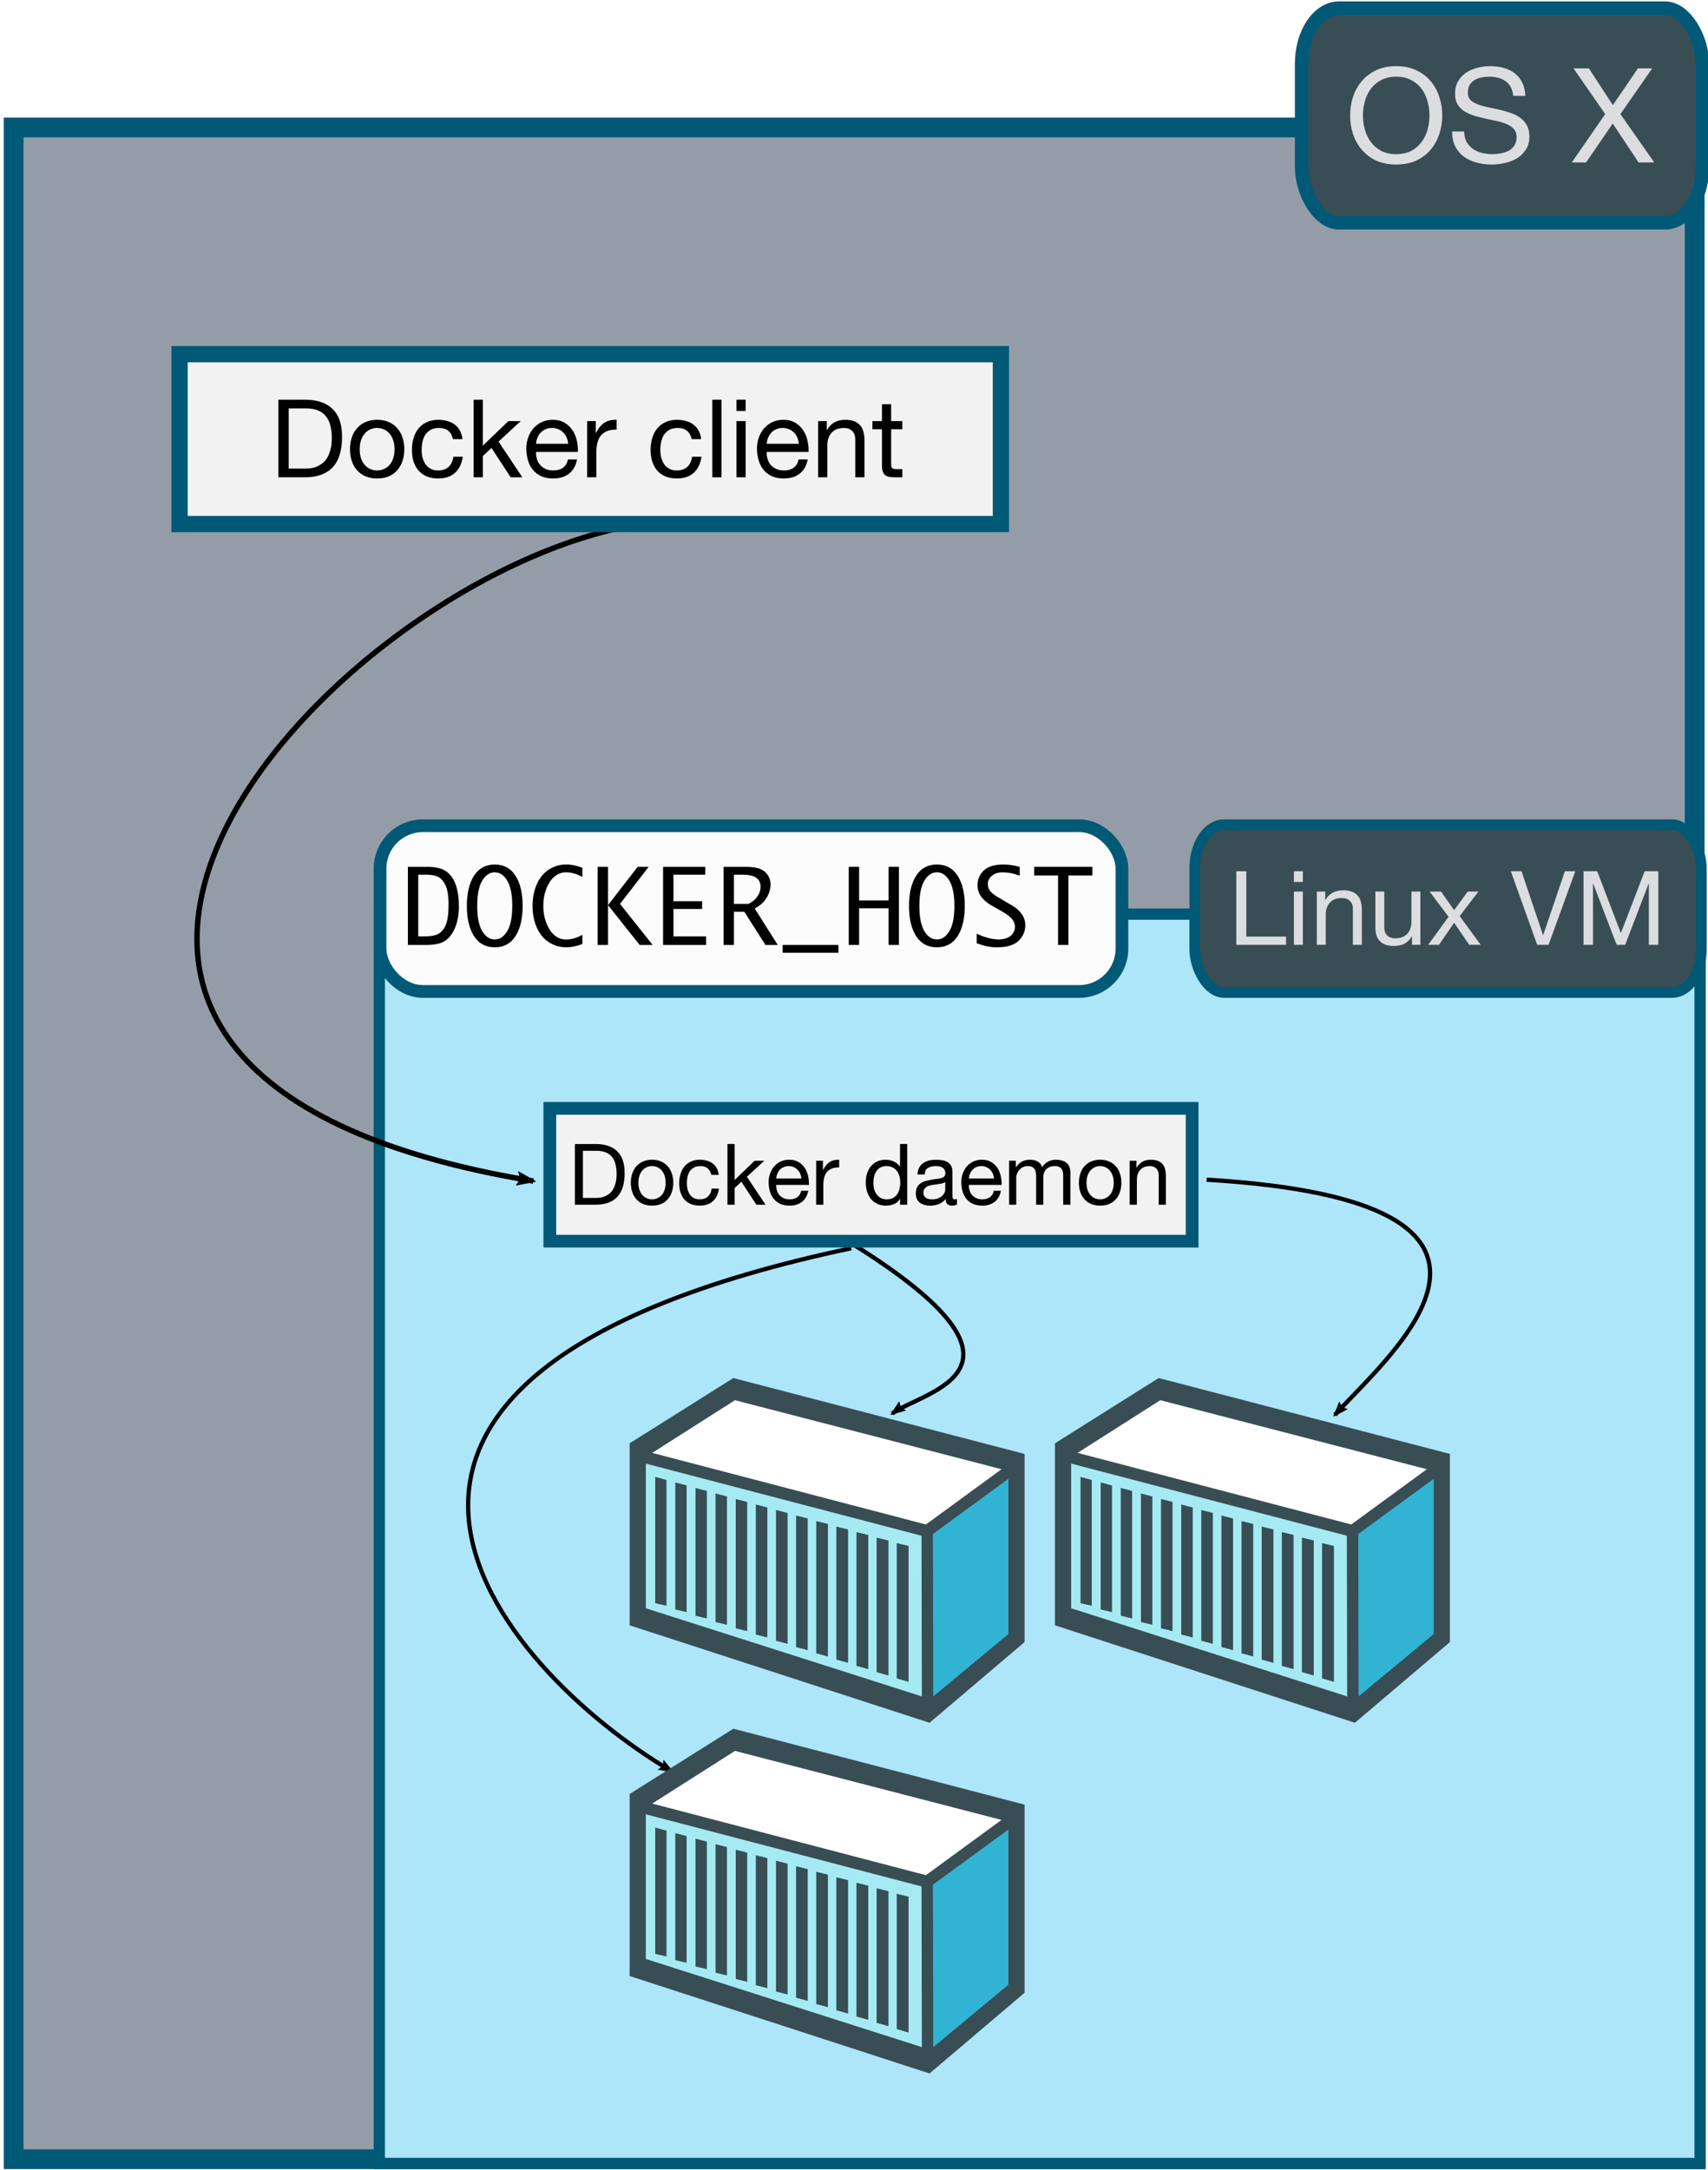
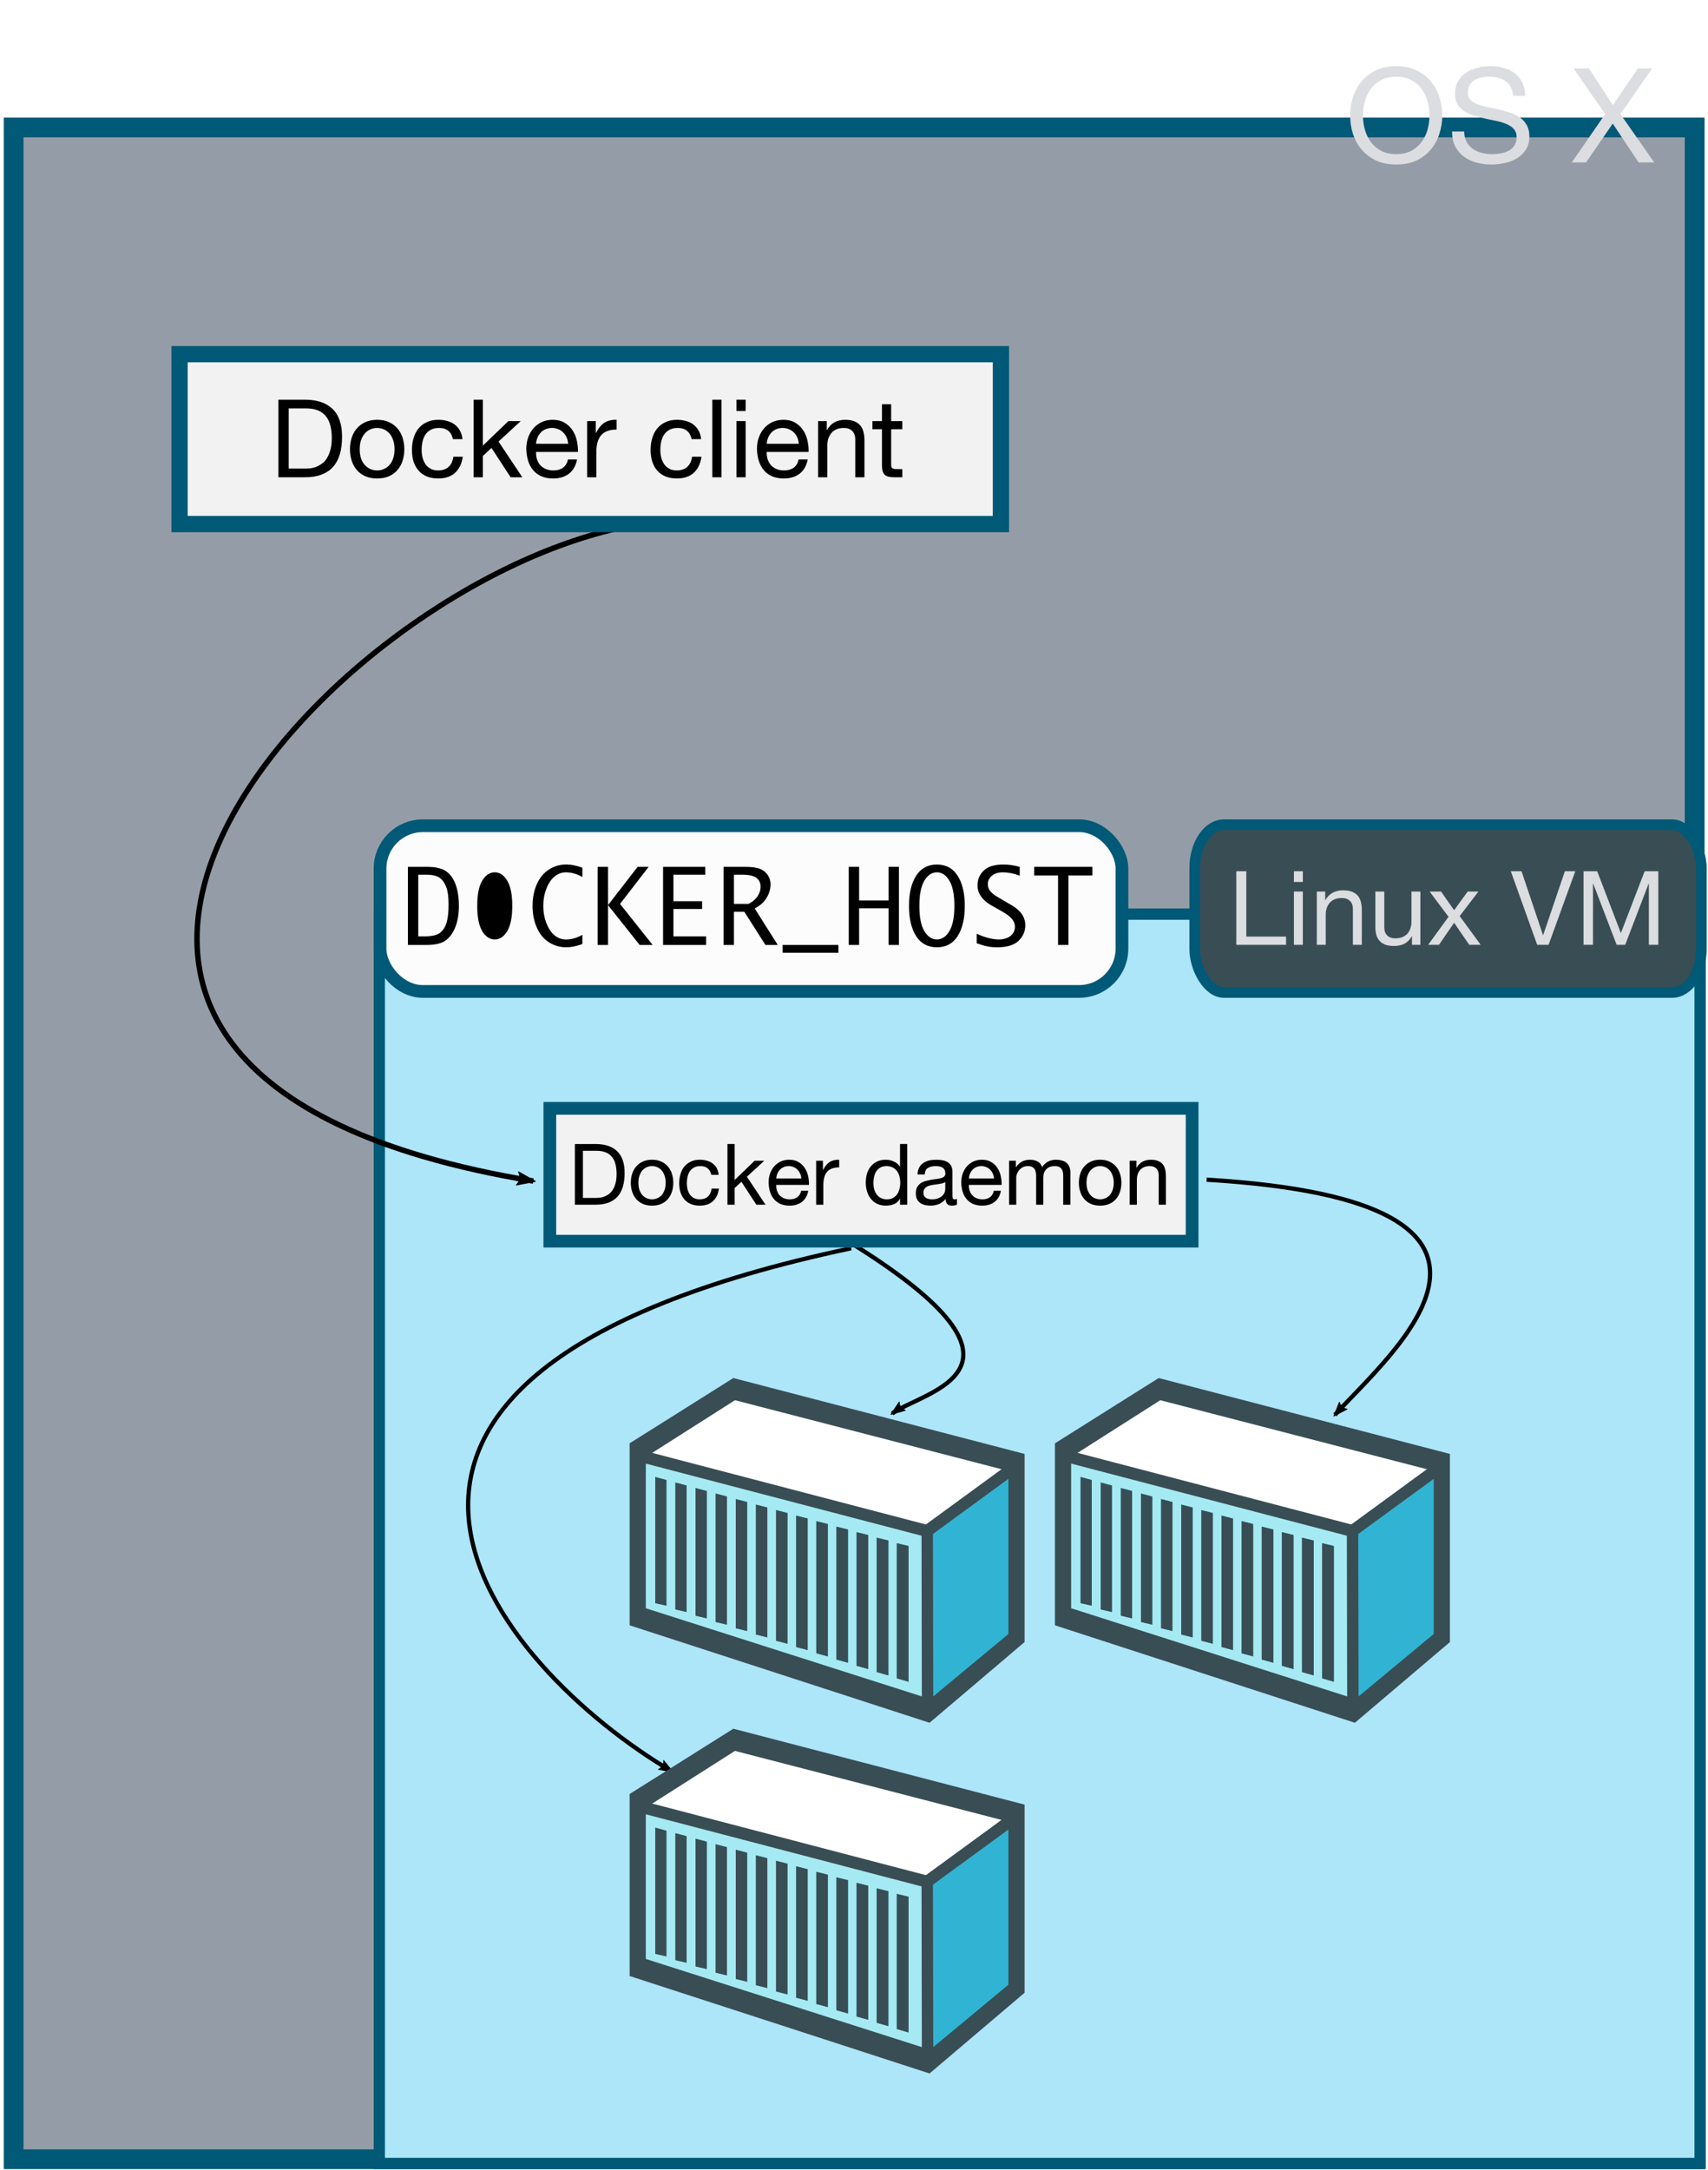
<svg xmlns="http://www.w3.org/2000/svg" xmlns:ns1="http://www.inkscape.org/namespaces/inkscape" xmlns:ns2="http://sodipodi.sourceforge.net/DTD/sodipodi-0.dtd" width="88.9mm" height="112.889mm" viewBox="0 0 315 400" id="svg2" version="1.1" ns1:version="0.91 r13725" ns2:docname="mac_docker_host.svg">
  <defs id="defs4">
    <marker ns1:stockid="Arrow2Lend" orient="auto" refY="0.0" refX="0.0" id="marker8148" style="overflow:visible;" ns1:isstock="true">
      <path id="path8150" style="fill-rule:evenodd;stroke-width:0.625;stroke-linejoin:round;stroke:#000000;stroke-opacity:1;fill:#000000;fill-opacity:1" d="M 8.719,4.034 L -2.207,0.016 L 8.719,-4.002 C 6.973,-1.63 6.983,1.616 8.719,4.034 z " transform="scale(1.1) rotate(180) translate(1,0)" />
    </marker>
    <marker ns1:stockid="Arrow2Lend" orient="auto" refY="0.0" refX="0.0" id="marker6352" style="overflow:visible;" ns1:isstock="true">
      <path id="path6354" style="fill-rule:evenodd;stroke-width:0.625;stroke-linejoin:round;stroke:#000000;stroke-opacity:1;fill:#000000;fill-opacity:1" d="M 8.719,4.034 L -2.207,0.016 L 8.719,-4.002 C 6.973,-1.63 6.983,1.616 8.719,4.034 z " transform="scale(1.1) rotate(180) translate(1,0)" />
    </marker>
    <marker ns1:stockid="Arrow2Lend" orient="auto" refY="0.0" refX="0.0" id="marker6148" style="overflow:visible;" ns1:isstock="true" ns1:collect="always">
      <path id="path6150" style="fill-rule:evenodd;stroke-width:0.625;stroke-linejoin:round;stroke:#000000;stroke-opacity:1;fill:#000000;fill-opacity:1" d="M 8.719,4.034 L -2.207,0.016 L 8.719,-4.002 C 6.973,-1.63 6.983,1.616 8.719,4.034 z " transform="scale(1.1) rotate(180) translate(1,0)" />
    </marker>
    <marker ns1:stockid="Arrow2Lend" orient="auto" refY="0.0" refX="0.0" id="marker5920" style="overflow:visible;" ns1:isstock="true">
      <path id="path5922" style="fill-rule:evenodd;stroke-width:0.625;stroke-linejoin:round;stroke:#000000;stroke-opacity:1;fill:#000000;fill-opacity:1" d="M 8.719,4.034 L -2.207,0.016 L 8.719,-4.002 C 6.973,-1.63 6.983,1.616 8.719,4.034 z " transform="scale(1.1) rotate(180) translate(1,0)" />
    </marker>
    <marker ns1:stockid="Arrow2Lend" orient="auto" refY="0.0" refX="0.0" id="marker5886" style="overflow:visible;" ns1:isstock="true">
      <path id="path5888" style="fill-rule:evenodd;stroke-width:0.625;stroke-linejoin:round;stroke:#000000;stroke-opacity:1;fill:#000000;fill-opacity:1" d="M 8.719,4.034 L -2.207,0.016 L 8.719,-4.002 C 6.973,-1.63 6.983,1.616 8.719,4.034 z " transform="scale(1.1) rotate(180) translate(1,0)" />
    </marker>
    <marker ns1:stockid="Arrow2Lend" orient="auto" refY="0.0" refX="0.0" id="Arrow2Lend" style="overflow:visible;" ns1:isstock="true">
      <path id="path5368" style="fill-rule:evenodd;stroke-width:0.625;stroke-linejoin:round;stroke:#000000;stroke-opacity:1;fill:#000000;fill-opacity:1" d="M 8.719,4.034 L -2.207,0.016 L 8.719,-4.002 C 6.973,-1.63 6.983,1.616 8.719,4.034 z " transform="scale(1.1) rotate(180) translate(1,0)" />
    </marker>
    <marker ns1:stockid="Arrow1Lend" orient="auto" refY="0.0" refX="0.0" id="Arrow1Lend" style="overflow:visible;" ns1:isstock="true">
      <path id="path5350" d="M 0.0,0.0 L 5.0,-5.0 L -12.5,0.0 L 5.0,5.0 L 0.0,0.0 z " style="fill-rule:evenodd;stroke:#000000;stroke-width:1pt;stroke-opacity:1;fill:#000000;fill-opacity:1" transform="scale(0.8) rotate(180) translate(12.5,0)" />
    </marker>
  </defs>
  <ns2:namedview id="base" pagecolor="#ffffff" bordercolor="#666666" borderopacity="1.0" ns1:pageopacity="0.0" ns1:pageshadow="2" ns1:zoom="2.9893238" ns1:cx="83.5" ns1:cy="75.5" ns1:document-units="px" ns1:current-layer="g4485" showgrid="false" fit-margin-top="0" fit-margin-left="0" fit-margin-right="0" fit-margin-bottom="0" ns1:window-width="1680" ns1:window-height="1005" ns1:window-x="4" ns1:window-y="0" ns1:window-maximized="0" ns1:showpageshadow="false" />
  <g ns1:groupmode="layer" id="layer2" ns1:label="host" style="display:inline" />
  <g ns1:groupmode="layer" id="layer4" ns1:label="arrows" />
  <g ns1:groupmode="layer" id="layer3" ns1:label="containers">
    <g id="g4485" transform="translate(-0.294,0)">
      <rect style="display:inline;opacity:1;fill:#949da7;fill-opacity:1;stroke:#005976;stroke-width:3.646;stroke-miterlimit:4;stroke-dasharray:none;stroke-opacity:1" id="rect5262" width="310.026" height="374.557" x="2.808" y="23.506" rx="0" ry="0" />
-       <rect rx="6.898" ry="10.232" y="1.503" x="240.351" height="39.57" width="73.908" id="rect5280" style="opacity:1;fill:#394d54;fill-opacity:1;stroke:#005976;stroke-width:2.495;stroke-miterlimit:4;stroke-dasharray:none;stroke-opacity:1" />
      <g transform="matrix(0.621,0,0,0.607,133.556,-15.721)" style="font-style:normal;font-weight:normal;font-size:40px;line-height:125%;font-family:sans-serif;letter-spacing:0px;word-spacing:0px;fill:#dbdde0;fill-opacity:1;stroke:none;stroke-width:1px;stroke-linecap:butt;stroke-linejoin:miter;stroke-opacity:1" id="flowRoot5284">
        <path d="m 190.177,60.953 q 0,-2.16 0.56,-4.24 0.56,-2.12 1.76,-3.8 1.2,-1.68 3.08,-2.68 1.88,-1.04 4.48,-1.04 2.6,0 4.48,1.04 1.88,1 3.08,2.68 1.2,1.68 1.76,3.8 0.56,2.08 0.56,4.24 0,2.16 -0.56,4.28 -0.56,2.08 -1.76,3.76 -1.2,1.68 -3.08,2.72 -1.88,1 -4.48,1 -2.6,0 -4.48,-1 -1.88,-1.04 -3.08,-2.72 -1.2,-1.68 -1.76,-3.76 -0.56,-2.12 -0.56,-4.28 z m -3.8,0 q 0,2.92 0.84,5.64 0.88,2.68 2.6,4.76 1.72,2.08 4.28,3.32 2.56,1.2 5.96,1.2 3.4,0 5.96,-1.2 2.56,-1.24 4.28,-3.32 1.72,-2.08 2.56,-4.76 0.88,-2.72 0.88,-5.64 0,-2.92 -0.88,-5.6 -0.84,-2.72 -2.56,-4.8 -1.72,-2.08 -4.28,-3.32 -2.56,-1.24 -5.96,-1.24 -3.4,0 -5.96,1.24 -2.56,1.24 -4.28,3.32 -1.72,2.08 -2.6,4.8 -0.84,2.68 -0.84,5.6 z" style="font-style:normal;font-variant:normal;font-weight:normal;font-stretch:normal;font-family:'Helvetica Neue';-inkscape-font-specification:'Helvetica Neue';fill:#dbdde0;fill-opacity:1" id="path7763" />
        <path d="m 234.81,55.033 3.6,0 q -0.08,-2.36 -0.92,-4.04 -0.8,-1.72 -2.24,-2.84 -1.4,-1.12 -3.28,-1.64 -1.88,-0.52 -4.08,-0.52 -1.96,0 -3.84,0.52 -1.84,0.48 -3.32,1.52 -1.44,1 -2.32,2.6 -0.88,1.56 -0.88,3.72 0,1.96 0.76,3.28 0.8,1.28 2.08,2.12 1.32,0.8 2.96,1.32 1.64,0.48 3.32,0.88 1.72,0.36 3.36,0.72 1.64,0.36 2.92,0.96 1.32,0.56 2.08,1.48 0.8,0.92 0.8,2.4 0,1.56 -0.64,2.56 -0.64,1 -1.68,1.6 -1.04,0.56 -2.36,0.8 -1.28,0.24 -2.56,0.24 -1.6,0 -3.12,-0.4 -1.52,-0.4 -2.68,-1.24 -1.12,-0.84 -1.84,-2.12 -0.68,-1.32 -0.68,-3.12 l -3.6,0 q 0,2.6 0.92,4.52 0.96,1.88 2.56,3.12 1.64,1.2 3.76,1.8 2.16,0.6 4.56,0.6 1.96,0 3.92,-0.48 2,-0.44 3.6,-1.44 1.6,-1.04 2.6,-2.64 1.04,-1.64 1.04,-3.92 0,-2.12 -0.8,-3.52 -0.76,-1.4 -2.08,-2.32 -1.28,-0.92 -2.92,-1.44 -1.64,-0.56 -3.36,-0.96 -1.68,-0.4 -3.32,-0.72 -1.64,-0.36 -2.96,-0.88 -1.28,-0.52 -2.08,-1.32 -0.76,-0.84 -0.76,-2.16 0,-1.4 0.52,-2.32 0.56,-0.96 1.44,-1.52 0.92,-0.56 2.08,-0.8 1.16,-0.24 2.36,-0.24 2.96,0 4.84,1.4 1.92,1.36 2.24,4.44 z" style="font-style:normal;font-variant:normal;font-weight:normal;font-stretch:normal;font-family:'Helvetica Neue';-inkscape-font-specification:'Helvetica Neue';fill:#dbdde0;fill-opacity:1" id="path7765" />
        <path d="m 262.121,60.553 -9.92,14.68 4.24,0 7.92,-11.8 7.68,11.8 4.64,0 -10.04,-14.68 9.44,-13.88 -4.24,0 -7.44,11.16 -7.12,-11.16 -4.56,0 9.4,13.88 z" style="font-style:normal;font-variant:normal;font-weight:normal;font-stretch:normal;font-family:'Helvetica Neue';-inkscape-font-specification:'Helvetica Neue';fill:#dbdde0;fill-opacity:1" id="path7767" />
      </g>
      <rect ry="0" rx="0" y="168.523" x="70.248" height="230.323" width="243.593" id="rect4394" style="display:inline;opacity:1;fill:#ade5f9;fill-opacity:1;stroke:#005976;stroke-width:2.08;stroke-miterlimit:4;stroke-dasharray:none;stroke-opacity:1" />
      <rect rx="7.899" ry="7.899" y="152.229" x="70.381" height="30.547" width="136.829" id="rect4345" style="opacity:1;fill:#fcfcfc;fill-opacity:1;stroke:#005976;stroke-width:2.346;stroke-miterlimit:4;stroke-dasharray:none;stroke-opacity:1" />
      <g transform="matrix(0.485,0,0,0.475,-15.603,139.61)" style="font-style:normal;font-weight:normal;font-size:40px;line-height:125%;font-family:sans-serif;letter-spacing:0px;word-spacing:0px;fill:#000000;fill-opacity:1;stroke:none;stroke-width:1px;stroke-linecap:butt;stroke-linejoin:miter;stroke-opacity:1" id="flowRoot4337">
        <path d="m 187.885,72.829 0,-30.312 7.188,0 q 4.961,0 7.363,1.738 2.422,1.719 3.633,5.215 1.211,3.496 1.211,8.281 0,4.531 -1.289,7.969 -1.27,3.418 -3.613,5.273 -2.344,1.836 -7.305,1.836 l -7.188,0 z m 3.945,-3.34 2.637,0 q 4.004,0 5.703,-1.426 1.719,-1.426 2.441,-3.945 0.742,-2.539 0.742,-6.992 0,-4.355 -0.859,-6.699 -0.859,-2.344 -2.461,-3.594 -1.602,-1.27 -5.254,-1.27 l -2.949,0 0,23.926 z" style="font-style:normal;font-variant:normal;font-weight:normal;font-stretch:normal;font-family:Monaco;-inkscape-font-specification:Monaco" id="path7740" />
-         <path d="m 220.912,73.747 q -5.156,0 -7.891,-4.336 -2.715,-4.355 -2.715,-11.738 0,-7.363 2.715,-11.699 2.734,-4.355 7.891,-4.355 5.176,0 7.891,4.355 2.715,4.336 2.715,11.699 0,7.383 -2.715,11.738 -2.715,4.336 -7.891,4.336 z m 0,-3.047 q 2.852,0 4.746,-3.223 1.914,-3.242 1.914,-9.805 0,-6.562 -1.914,-9.785 -1.895,-3.242 -4.746,-3.242 -2.852,0 -4.766,3.242 -1.895,3.223 -1.895,9.785 0,6.562 1.895,9.805 1.914,3.223 4.766,3.223 z" style="font-style:normal;font-variant:normal;font-weight:normal;font-stretch:normal;font-family:Monaco;-inkscape-font-specification:Monaco" id="path7742" />
+         <path d="m 220.912,73.747 z m 0,-3.047 q 2.852,0 4.746,-3.223 1.914,-3.242 1.914,-9.805 0,-6.562 -1.914,-9.785 -1.895,-3.242 -4.746,-3.242 -2.852,0 -4.766,3.242 -1.895,3.223 -1.895,9.785 0,6.562 1.895,9.805 1.914,3.223 4.766,3.223 z" style="font-style:normal;font-variant:normal;font-weight:normal;font-stretch:normal;font-family:Monaco;-inkscape-font-specification:Monaco" id="path7742" />
        <path d="m 254.232,72.478 q -3.398,1.27 -6.094,1.27 -3.555,0 -6.543,-1.895 -2.988,-1.914 -4.648,-5.664 -1.66,-3.77 -1.66,-8.516 0,-4.707 1.641,-8.457 1.641,-3.75 4.629,-5.684 2.988,-1.934 6.582,-1.934 2.695,0 6.094,1.27 l 0,3.594 q -3.145,-1.816 -6.25,-1.816 -2.344,0 -4.297,1.602 -1.934,1.602 -3.125,4.707 -1.191,3.086 -1.191,6.719 0,3.691 1.23,6.816 1.23,3.125 3.145,4.688 1.914,1.543 4.238,1.543 3.086,0 6.25,-1.816 l 0,3.574 z" style="font-style:normal;font-variant:normal;font-weight:normal;font-stretch:normal;font-family:Monaco;-inkscape-font-specification:Monaco" id="path7744" />
        <path d="m 260.033,72.829 0,-30.312 3.945,0 0,14.863 11.27,-14.863 4.18,0 -10.879,14.395 12.402,15.918 -4.941,0 -12.031,-15.449 0,15.449 -3.945,0 z" style="font-style:normal;font-variant:normal;font-weight:normal;font-stretch:normal;font-family:Monaco;-inkscape-font-specification:Monaco" id="path7746" />
        <path d="m 301.283,69.49 0,3.34 -16.367,0 0,-30.312 16.055,0 0,3.047 -12.109,0 0,10.293 10.898,0 0,3.027 -10.898,0 0,10.605 12.422,0 z" style="font-style:normal;font-variant:normal;font-weight:normal;font-stretch:normal;font-family:Monaco;-inkscape-font-specification:Monaco" id="path7748" />
        <path d="m 311.869,59.958 0,12.871 -3.945,0 0,-30.312 8.105,0 q 3.965,0 5.84,0.82 1.875,0.801 2.891,2.441 1.035,1.641 1.035,3.535 0,1.758 -0.684,3.535 -0.684,1.777 -1.895,3.184 -1.191,1.387 -3.457,2.637 l 8.77,14.16 -4.688,0 -8.027,-12.871 -3.945,0 z m 0,-3.047 5.527,0 q 1.855,-1.016 2.754,-2.07 0.918,-1.055 1.387,-2.246 0.469,-1.191 0.469,-2.383 0,-2.129 -1.562,-3.379 -1.543,-1.27 -5.625,-1.27 l -2.949,0 0,11.348 z" style="font-style:normal;font-variant:normal;font-weight:normal;font-stretch:normal;font-family:Monaco;-inkscape-font-specification:Monaco" id="path7750" />
        <path d="m 330.385,75.857 0,-3.027 21.211,0 0,3.027 -21.211,0 z" style="font-style:normal;font-variant:normal;font-weight:normal;font-stretch:normal;font-family:Monaco;-inkscape-font-specification:Monaco" id="path7752" />
        <path d="m 355.521,72.829 0,-30.312 3.945,0 0,13.047 11.211,0 0,-13.047 3.926,0 0,30.312 -3.926,0 0,-14.238 -11.211,0 0,14.238 -3.945,0 z" style="font-style:normal;font-variant:normal;font-weight:normal;font-stretch:normal;font-family:Monaco;-inkscape-font-specification:Monaco" id="path7754" />
        <path d="m 389.037,73.747 q -5.156,0 -7.891,-4.336 -2.715,-4.355 -2.715,-11.738 0,-7.363 2.715,-11.699 2.734,-4.355 7.891,-4.355 5.176,0 7.891,4.355 2.715,4.336 2.715,11.699 0,7.383 -2.715,11.738 -2.715,4.336 -7.891,4.336 z m 0,-3.047 q 2.852,0 4.746,-3.223 1.914,-3.242 1.914,-9.805 0,-6.562 -1.914,-9.785 -1.895,-3.242 -4.746,-3.242 -2.852,0 -4.766,3.242 -1.895,3.223 -1.895,9.785 0,6.562 1.895,9.805 1.914,3.223 4.766,3.223 z" style="font-style:normal;font-variant:normal;font-weight:normal;font-stretch:normal;font-family:Monaco;-inkscape-font-specification:Monaco" id="path7756" />
        <path d="m 404.174,72.185 0,-3.711 q 4.688,2.227 8.516,2.227 1.602,0 3.066,-0.605 1.465,-0.625 2.207,-1.777 0.762,-1.152 0.762,-2.5 0,-1.582 -1.035,-2.949 -1.035,-1.387 -3.887,-3.047 l -1.992,-1.152 -2.012,-1.152 q -5.312,-3.145 -5.312,-7.812 0,-3.418 2.363,-5.742 2.383,-2.344 7.422,-2.344 3.242,0 6.27,0.938 l 0,3.379 q -3.34,-1.289 -6.504,-1.289 -2.52,0 -4.082,1.328 -1.543,1.328 -1.543,3.203 0,1.855 1.191,3.086 1.191,1.23 3.047,2.266 l 1.523,0.918 1.895,1.152 1.602,0.938 q 4.98,3.047 4.98,7.656 0,3.516 -2.559,6.035 -2.559,2.52 -8.203,2.52 -1.797,0 -3.438,-0.312 -1.621,-0.293 -4.277,-1.25 z" style="font-style:normal;font-variant:normal;font-weight:normal;font-stretch:normal;font-family:Monaco;-inkscape-font-specification:Monaco" id="path7758" />
        <path d="m 435.111,72.829 0,-26.973 -9.082,0 0,-3.34 22.129,0 0,3.34 -9.102,0 0,26.973 -3.945,0 z" style="font-style:normal;font-variant:normal;font-weight:normal;font-stretch:normal;font-family:Monaco;-inkscape-font-specification:Monaco" id="path7760" />
      </g>
      <path ns2:nodetypes="cc" ns1:connector-curvature="0" id="path8146" d="m 157.799,229.506 c 37.001,23.199 12.858,26.815 7.038,31.083" style="display:inline;fill:none;fill-rule:evenodd;stroke:#000000;stroke-width:0.782px;stroke-linecap:butt;stroke-linejoin:miter;stroke-opacity:1;marker-end:url(#marker8148)" />
      <path ns2:nodetypes="cc" ns1:connector-curvature="0" id="path6142" d="m 222.833,217.483 c 67.761,4.048 33.917,32.002 23.646,43.357" style="fill:none;fill-rule:evenodd;stroke:#000000;stroke-width:0.782px;stroke-linecap:butt;stroke-linejoin:miter;stroke-opacity:1;marker-end:url(#marker6352)" />
      <path ns2:nodetypes="cc" ns1:connector-curvature="0" id="path6144" d="M 157.271,230.121 C 45.406,253.793 92.109,307.601 124.181,326.553" style="fill:none;fill-rule:evenodd;stroke:#000000;stroke-width:0.782px;stroke-linecap:butt;stroke-linejoin:miter;stroke-opacity:1;marker-end:url(#marker6148)" />
      <rect style="opacity:1;fill:#f2f2f2;fill-opacity:1;stroke:#005976;stroke-width:2.346;stroke-miterlimit:4;stroke-dasharray:none;stroke-opacity:1" id="rect4484" width="118.454" height="24.487" x="101.696" y="204.329" />
      <g transform="matrix(0.862,0,0,0.866,-54.247,175.86)" style="font-style:normal;font-weight:normal;font-size:40px;line-height:125%;font-family:sans-serif;letter-spacing:0px;word-spacing:0px;fill:#000000;fill-opacity:1;stroke:none;stroke-width:1px;stroke-linecap:butt;stroke-linejoin:miter;stroke-opacity:1" id="flowRoot4486">
        <path d="m 187.989,51.94 0,-10.027 2.896,0 q 1.195,0 2.009,0.344 0.814,0.326 1.321,0.977 0.525,0.633 0.742,1.557 0.235,0.905 0.235,2.063 0,1.195 -0.253,2.045 -0.235,0.833 -0.615,1.394 -0.38,0.561 -0.869,0.887 -0.471,0.326 -0.959,0.507 -0.489,0.163 -0.923,0.217 -0.434,0.036 -0.724,0.036 l -2.86,0 z m -1.719,-11.475 0,12.923 4.434,0 q 1.611,0 2.787,-0.452 1.176,-0.452 1.937,-1.303 0.76,-0.869 1.122,-2.118 0.362,-1.267 0.362,-2.896 0,-3.113 -1.611,-4.633 -1.611,-1.52 -4.597,-1.52 l -4.434,0 z" style="font-style:normal;font-variant:normal;font-weight:normal;font-stretch:normal;font-size:18.099px;font-family:'Helvetica Neue';-inkscape-font-specification:'Helvetica Neue'" id="path7700" />
        <path d="m 199.864,48.718 q 0,-0.851 0.217,-1.502 0.235,-0.67 0.633,-1.122 0.398,-0.452 0.923,-0.688 0.543,-0.235 1.14,-0.235 0.597,0 1.122,0.235 0.543,0.235 0.941,0.688 0.398,0.452 0.615,1.122 0.235,0.652 0.235,1.502 0,0.851 -0.235,1.52 -0.217,0.652 -0.615,1.104 -0.398,0.434 -0.941,0.67 -0.525,0.235 -1.122,0.235 -0.597,0 -1.14,-0.235 -0.525,-0.235 -0.923,-0.67 -0.398,-0.452 -0.633,-1.104 -0.217,-0.67 -0.217,-1.52 z m -1.629,0 q 0,1.032 0.29,1.919 0.29,0.887 0.869,1.557 0.579,0.652 1.43,1.032 0.851,0.362 1.955,0.362 1.122,0 1.955,-0.362 0.851,-0.38 1.43,-1.032 0.579,-0.67 0.869,-1.557 0.29,-0.887 0.29,-1.919 0,-1.032 -0.29,-1.919 -0.29,-0.905 -0.869,-1.557 -0.579,-0.67 -1.43,-1.05 -0.833,-0.38 -1.955,-0.38 -1.104,0 -1.955,0.38 -0.851,0.38 -1.43,1.05 -0.579,0.652 -0.869,1.557 -0.29,0.887 -0.29,1.919 z" style="font-style:normal;font-variant:normal;font-weight:normal;font-stretch:normal;font-size:18.099px;font-family:'Helvetica Neue';-inkscape-font-specification:'Helvetica Neue'" id="path7702" />
        <path d="m 215.452,47.035 1.593,0 q -0.09,-0.833 -0.434,-1.43 -0.344,-0.615 -0.887,-1.014 -0.525,-0.398 -1.231,-0.579 -0.688,-0.199 -1.484,-0.199 -1.104,0 -1.937,0.398 -0.833,0.38 -1.394,1.068 -0.543,0.67 -0.814,1.593 -0.271,0.905 -0.271,1.955 0,1.05 0.271,1.937 0.29,0.869 0.833,1.502 0.561,0.633 1.376,0.977 0.833,0.344 1.9,0.344 1.792,0 2.823,-0.941 1.05,-0.941 1.303,-2.679 l -1.575,0 q -0.145,1.086 -0.796,1.683 -0.633,0.597 -1.774,0.597 -0.724,0 -1.249,-0.29 -0.525,-0.29 -0.851,-0.76 -0.326,-0.489 -0.489,-1.104 -0.145,-0.615 -0.145,-1.267 0,-0.706 0.145,-1.357 0.145,-0.67 0.471,-1.176 0.344,-0.507 0.905,-0.814 0.561,-0.308 1.394,-0.308 0.977,0 1.557,0.489 0.579,0.489 0.76,1.376 z" style="font-style:normal;font-variant:normal;font-weight:normal;font-stretch:normal;font-size:18.099px;font-family:'Helvetica Neue';-inkscape-font-specification:'Helvetica Neue'" id="path7704" />
        <path d="m 218.911,40.465 0,12.923 1.538,0 0,-3.547 1.448,-1.339 3.204,4.887 1.955,0 -3.982,-5.955 3.71,-3.403 -2.063,0 -4.271,4.09 0,-7.656 -1.538,0 z" style="font-style:normal;font-variant:normal;font-weight:normal;font-stretch:normal;font-size:18.099px;font-family:'Helvetica Neue';-inkscape-font-specification:'Helvetica Neue'" id="path7706" />
        <path d="m 234.721,47.813 -5.375,0 q 0.036,-0.543 0.235,-1.014 0.199,-0.489 0.543,-0.851 0.344,-0.362 0.814,-0.561 0.489,-0.217 1.086,-0.217 0.579,0 1.05,0.217 0.489,0.199 0.833,0.561 0.362,0.344 0.561,0.833 0.217,0.489 0.253,1.032 z m 1.484,2.606 -1.52,0 q -0.199,0.923 -0.833,1.376 -0.615,0.452 -1.593,0.452 -0.76,0 -1.321,-0.253 -0.561,-0.253 -0.923,-0.67 -0.362,-0.434 -0.525,-0.977 -0.163,-0.561 -0.145,-1.176 l 7.004,0 q 0.036,-0.851 -0.163,-1.792 -0.181,-0.941 -0.688,-1.738 -0.489,-0.796 -1.321,-1.303 -0.814,-0.525 -2.063,-0.525 -0.959,0 -1.774,0.362 -0.796,0.362 -1.394,1.014 -0.579,0.652 -0.905,1.538 -0.326,0.887 -0.326,1.955 0.036,1.068 0.308,1.973 0.29,0.905 0.851,1.557 0.561,0.652 1.376,1.014 0.833,0.362 1.955,0.362 1.593,0 2.642,-0.796 1.05,-0.796 1.357,-2.371 z" style="font-style:normal;font-variant:normal;font-weight:normal;font-stretch:normal;font-size:18.099px;font-family:'Helvetica Neue';-inkscape-font-specification:'Helvetica Neue'" id="path7708" />
        <path d="m 237.891,44.03 0,9.357 1.538,0 0,-4.163 q 0,-0.905 0.181,-1.593 0.181,-0.706 0.579,-1.195 0.398,-0.489 1.05,-0.742 0.652,-0.253 1.575,-0.253 l 0,-1.629 q -1.249,-0.036 -2.063,0.507 -0.814,0.543 -1.376,1.683 l -0.036,0 0,-1.973 -1.448,0 z" style="font-style:normal;font-variant:normal;font-weight:normal;font-stretch:normal;font-size:18.099px;font-family:'Helvetica Neue';-inkscape-font-specification:'Helvetica Neue'" id="path7710" />
        <path d="m 250.132,48.79 q 0,-0.688 0.145,-1.339 0.145,-0.652 0.471,-1.158 0.326,-0.507 0.869,-0.814 0.543,-0.308 1.321,-0.308 0.796,0 1.357,0.308 0.561,0.29 0.905,0.778 0.362,0.489 0.525,1.14 0.163,0.633 0.163,1.321 0,0.652 -0.163,1.285 -0.145,0.633 -0.489,1.14 -0.344,0.489 -0.887,0.796 -0.543,0.308 -1.321,0.308 -0.742,0 -1.303,-0.29 -0.543,-0.29 -0.905,-0.778 -0.344,-0.489 -0.525,-1.104 -0.163,-0.633 -0.163,-1.285 z m 7.24,4.597 0,-12.923 -1.538,0 0,4.814 -0.036,0 q -0.253,-0.416 -0.633,-0.688 -0.362,-0.29 -0.778,-0.452 -0.416,-0.181 -0.833,-0.253 -0.416,-0.072 -0.778,-0.072 -1.068,0 -1.882,0.398 -0.796,0.38 -1.339,1.05 -0.525,0.652 -0.796,1.538 -0.253,0.887 -0.253,1.882 0,0.995 0.271,1.882 0.271,0.887 0.796,1.557 0.543,0.67 1.339,1.068 0.814,0.398 1.9,0.398 0.977,0 1.792,-0.344 0.814,-0.344 1.195,-1.122 l 0.036,0 0,1.267 1.538,0 z" style="font-style:normal;font-variant:normal;font-weight:normal;font-stretch:normal;font-size:18.099px;font-family:'Helvetica Neue';-inkscape-font-specification:'Helvetica Neue'" id="path7712" />
        <path d="m 268.01,53.352 q -0.398,0.235 -1.104,0.235 -0.597,0 -0.959,-0.326 -0.344,-0.344 -0.344,-1.104 -0.633,0.76 -1.484,1.104 -0.833,0.326 -1.81,0.326 -0.633,0 -1.213,-0.145 -0.561,-0.145 -0.977,-0.452 -0.416,-0.308 -0.67,-0.796 -0.235,-0.507 -0.235,-1.213 0,-0.796 0.271,-1.303 0.271,-0.507 0.706,-0.814 0.452,-0.326 1.014,-0.489 0.579,-0.163 1.176,-0.271 0.633,-0.127 1.195,-0.181 0.579,-0.072 1.014,-0.181 0.434,-0.127 0.688,-0.344 0.253,-0.235 0.253,-0.67 0,-0.507 -0.199,-0.814 -0.181,-0.308 -0.489,-0.471 -0.29,-0.163 -0.67,-0.217 -0.362,-0.054 -0.724,-0.054 -0.977,0 -1.629,0.38 -0.652,0.362 -0.706,1.394 l -1.538,0 q 0.036,-0.869 0.362,-1.466 0.326,-0.597 0.869,-0.959 0.543,-0.38 1.231,-0.543 0.706,-0.163 1.502,-0.163 0.633,0 1.249,0.09 0.633,0.09 1.14,0.38 0.507,0.271 0.814,0.778 0.308,0.507 0.308,1.321 l 0,4.814 q 0,0.543 0.054,0.796 0.072,0.253 0.434,0.253 0.199,0 0.471,-0.09 l 0,1.195 z m -2.498,-4.796 q -0.29,0.217 -0.76,0.326 -0.471,0.09 -0.995,0.163 -0.507,0.054 -1.032,0.145 -0.525,0.072 -0.941,0.253 -0.416,0.181 -0.688,0.525 -0.253,0.326 -0.253,0.905 0,0.38 0.145,0.652 0.163,0.253 0.398,0.416 0.253,0.163 0.579,0.235 0.326,0.072 0.688,0.072 0.76,0 1.303,-0.199 0.543,-0.217 0.887,-0.525 0.344,-0.326 0.507,-0.688 0.163,-0.38 0.163,-0.706 l 0,-1.575 z" style="font-style:normal;font-variant:normal;font-weight:normal;font-stretch:normal;font-size:18.099px;font-family:'Helvetica Neue';-inkscape-font-specification:'Helvetica Neue'" id="path7714" />
        <path d="m 275.94,47.813 -5.375,0 q 0.036,-0.543 0.235,-1.014 0.199,-0.489 0.543,-0.851 0.344,-0.362 0.814,-0.561 0.489,-0.217 1.086,-0.217 0.579,0 1.05,0.217 0.489,0.199 0.833,0.561 0.362,0.344 0.561,0.833 0.217,0.489 0.253,1.032 z m 1.484,2.606 -1.52,0 q -0.199,0.923 -0.833,1.376 -0.615,0.452 -1.593,0.452 -0.76,0 -1.321,-0.253 -0.561,-0.253 -0.923,-0.67 -0.362,-0.434 -0.525,-0.977 -0.163,-0.561 -0.145,-1.176 l 7.004,0 q 0.036,-0.851 -0.163,-1.792 -0.181,-0.941 -0.688,-1.738 -0.489,-0.796 -1.321,-1.303 -0.814,-0.525 -2.063,-0.525 -0.959,0 -1.774,0.362 -0.796,0.362 -1.394,1.014 -0.579,0.652 -0.905,1.538 -0.326,0.887 -0.326,1.955 0.036,1.068 0.308,1.973 0.29,0.905 0.851,1.557 0.561,0.652 1.376,1.014 0.833,0.362 1.955,0.362 1.593,0 2.642,-0.796 1.05,-0.796 1.357,-2.371 z" style="font-style:normal;font-variant:normal;font-weight:normal;font-stretch:normal;font-size:18.099px;font-family:'Helvetica Neue';-inkscape-font-specification:'Helvetica Neue'" id="path7716" />
        <path d="m 279.163,44.03 0,9.357 1.538,0 0,-5.828 q 0,-0.271 0.127,-0.67 0.145,-0.416 0.434,-0.796 0.308,-0.38 0.778,-0.652 0.489,-0.271 1.158,-0.271 0.525,0 0.851,0.163 0.344,0.145 0.543,0.434 0.199,0.271 0.271,0.652 0.09,0.38 0.09,0.833 l 0,6.136 1.538,0 0,-5.828 q 0,-1.086 0.652,-1.738 0.652,-0.652 1.792,-0.652 0.561,0 0.905,0.163 0.362,0.163 0.561,0.452 0.199,0.271 0.271,0.652 0.072,0.38 0.072,0.814 l 0,6.136 1.538,0 0,-6.86 q 0,-0.724 -0.235,-1.231 -0.217,-0.525 -0.633,-0.851 -0.398,-0.326 -0.977,-0.471 -0.561,-0.163 -1.267,-0.163 -0.923,0 -1.701,0.416 -0.76,0.416 -1.231,1.176 -0.29,-0.869 -0.995,-1.231 -0.706,-0.362 -1.575,-0.362 -1.973,0 -3.023,1.593 l -0.036,0 0,-1.376 -1.448,0 z" style="font-style:normal;font-variant:normal;font-weight:normal;font-stretch:normal;font-size:18.099px;font-family:'Helvetica Neue';-inkscape-font-specification:'Helvetica Neue'" id="path7718" />
        <path d="m 295.733,48.718 q 0,-0.851 0.217,-1.502 0.235,-0.67 0.633,-1.122 0.398,-0.452 0.923,-0.688 0.543,-0.235 1.14,-0.235 0.597,0 1.122,0.235 0.543,0.235 0.941,0.688 0.398,0.452 0.615,1.122 0.235,0.652 0.235,1.502 0,0.851 -0.235,1.52 -0.217,0.652 -0.615,1.104 -0.398,0.434 -0.941,0.67 -0.525,0.235 -1.122,0.235 -0.597,0 -1.14,-0.235 -0.525,-0.235 -0.923,-0.67 -0.398,-0.452 -0.633,-1.104 -0.217,-0.67 -0.217,-1.52 z m -1.629,0 q 0,1.032 0.29,1.919 0.29,0.887 0.869,1.557 0.579,0.652 1.43,1.032 0.851,0.362 1.955,0.362 1.122,0 1.955,-0.362 0.851,-0.38 1.43,-1.032 0.579,-0.67 0.869,-1.557 0.29,-0.887 0.29,-1.919 0,-1.032 -0.29,-1.919 -0.29,-0.905 -0.869,-1.557 -0.579,-0.67 -1.43,-1.05 -0.833,-0.38 -1.955,-0.38 -1.104,0 -1.955,0.38 -0.851,0.38 -1.43,1.05 -0.579,0.652 -0.869,1.557 -0.29,0.887 -0.29,1.919 z" style="font-style:normal;font-variant:normal;font-weight:normal;font-stretch:normal;font-size:18.099px;font-family:'Helvetica Neue';-inkscape-font-specification:'Helvetica Neue'" id="path7720" />
        <path d="m 304.969,44.03 0,9.357 1.538,0 0,-5.285 q 0,-0.633 0.163,-1.158 0.181,-0.543 0.525,-0.941 0.344,-0.398 0.851,-0.615 0.525,-0.217 1.231,-0.217 0.887,0 1.394,0.507 0.507,0.507 0.507,1.376 l 0,6.335 1.538,0 0,-6.154 q 0,-0.76 -0.163,-1.376 -0.145,-0.633 -0.525,-1.086 -0.38,-0.452 -0.995,-0.706 -0.615,-0.253 -1.538,-0.253 -2.081,0 -3.041,1.701 l -0.036,0 0,-1.484 -1.448,0 z" style="font-style:normal;font-variant:normal;font-weight:normal;font-stretch:normal;font-size:18.099px;font-family:'Helvetica Neue';-inkscape-font-specification:'Helvetica Neue'" id="path7722" />
      </g>
      <g transform="matrix(0.597,0,0,0.629,116.415,253.932)" id="g5083">
        <g id="Isolation_Mode-6">
          <polygon style="clip-rule:evenodd;fill:#394d54;fill-rule:evenodd" points="122.005,77.57 122.005,22.429 32.038,0.183 0,19.314 0,72.66 92.65,101.222 " id="polygon4984" />
          <polygon style="clip-rule:evenodd;fill:#a5eaf2;fill-rule:evenodd" points="5,23.314 92.65,45.131 92.65,94.222 5,67.66 " id="polygon4986" />
          <g id="g4988">
            <g id="g4990">
              <polygon style="clip-rule:evenodd;fill:#31b4d3;fill-rule:evenodd" points="7.917,29.184 7.917,66.177 11.364,66.906 11.364,30.067 " id="polygon4992" />
              <polygon style="clip-rule:evenodd;fill:#31b4d3;fill-rule:evenodd" points="14.134,30.801 14.134,68.013 17.598,68.765 17.598,31.68 " id="polygon4994" />
              <polygon style="clip-rule:evenodd;fill:#31b4d3;fill-rule:evenodd" points="20.353,32.418 20.353,69.848 23.831,70.624 23.831,33.292 " id="polygon4996" />
              <polygon style="clip-rule:evenodd;fill:#31b4d3;fill-rule:evenodd" points="26.569,34.035 26.569,71.684 30.063,72.483 30.063,34.905 " id="polygon4998" />
              <polygon style="clip-rule:evenodd;fill:#31b4d3;fill-rule:evenodd" points="32.789,35.652 32.789,73.519 36.298,74.341 36.298,36.518 " id="polygon5000" />
              <polygon style="clip-rule:evenodd;fill:#31b4d3;fill-rule:evenodd" points="39.007,37.27 39.007,75.354 42.532,76.201 42.532,38.13 " id="polygon5002" />
              <polygon style="clip-rule:evenodd;fill:#31b4d3;fill-rule:evenodd" points="45.224,38.887 45.224,77.19 48.765,78.06 48.765,39.743 " id="polygon5004" />
              <polygon style="clip-rule:evenodd;fill:#31b4d3;fill-rule:evenodd" points="51.442,40.504 51.442,79.025 54.999,79.919 54.999,41.356 " id="polygon5006" />
              <polygon style="clip-rule:evenodd;fill:#31b4d3;fill-rule:evenodd" points="57.661,42.122 57.661,80.86 61.231,81.777 61.231,42.968 " id="polygon5008" />
              <polygon style="clip-rule:evenodd;fill:#31b4d3;fill-rule:evenodd" points="63.878,43.737 63.878,82.697 67.466,83.637 67.466,44.581 " id="polygon5010" />
              <polygon style="clip-rule:evenodd;fill:#31b4d3;fill-rule:evenodd" points="70.097,45.355 70.097,84.532 73.699,85.496 73.699,46.193 " id="polygon5012" />
              <polygon style="clip-rule:evenodd;fill:#31b4d3;fill-rule:evenodd" points="76.313,46.973 76.313,86.367 79.933,87.354 79.933,47.806 " id="polygon5014" />
              <polygon style="clip-rule:evenodd;fill:#31b4d3;fill-rule:evenodd" points="86.165,49.418 82.532,48.589 82.532,88.203 86.165,89.213 " id="polygon5016" />
            </g>
            <g id="g5018">
              <polygon style="fill:#394d54" points="7.917,29.184 7.917,66.177 11.364,66.906 11.364,30.067 " id="polygon5020" />
              <polygon style="fill:#394d54" points="14.134,30.801 14.134,68.013 17.598,68.765 17.598,31.68 " id="polygon5022" />
              <polygon style="fill:#394d54" points="20.353,32.418 20.353,69.848 23.831,70.624 23.831,33.292 " id="polygon5024" />
              <polygon style="fill:#394d54" points="26.569,34.035 26.569,71.684 30.063,72.483 30.063,34.905 " id="polygon5026" />
              <polygon style="fill:#394d54" points="32.789,35.652 32.789,73.519 36.298,74.341 36.298,36.518 " id="polygon5028" />
              <polygon style="fill:#394d54" points="39.007,37.27 39.007,75.354 42.532,76.201 42.532,38.13 " id="polygon5030" />
              <polygon style="fill:#394d54" points="45.224,38.887 45.224,77.19 48.765,78.06 48.765,39.743 " id="polygon5032" />
              <polygon style="fill:#394d54" points="51.442,40.504 51.442,79.025 54.999,79.919 54.999,41.356 " id="polygon5034" />
              <polygon style="fill:#394d54" points="57.661,42.122 57.661,80.86 61.231,81.777 61.231,42.968 " id="polygon5036" />
              <polygon style="fill:#394d54" points="63.878,43.737 63.878,82.697 67.466,83.637 67.466,44.581 " id="polygon5038" />
              <polygon style="fill:#394d54" points="70.097,45.355 70.097,84.532 73.699,85.496 73.699,46.193 " id="polygon5040" />
              <polygon style="fill:#394d54" points="76.313,46.973 76.313,86.367 79.933,87.354 79.933,47.806 " id="polygon5042" />
              <polygon style="fill:#394d54" points="86.165,49.418 82.532,48.589 82.532,88.203 86.165,89.213 " id="polygon5044" />
            </g>
          </g>
          <polygon style="clip-rule:evenodd;fill:#31b4d3;fill-rule:evenodd" points="92.65,46.469 117.005,29.184 117.005,75.212 92.65,94.398 " id="polygon5046" />
          <polygon style="clip-rule:evenodd;fill:#ffffff;fill-rule:evenodd" points="5,23.314 32.538,6.683 117.005,27.429 92.65,45.131 " id="polygon5048" />
          <rect style="fill:#394d54" x="46.075" y="-12.046" transform="matrix(0.241,-0.971,0.971,0.241,3.208,72.311)" width="3.525" height="92.299" id="rect5050" />
          <rect style="fill:#394d54" x="103.715" y="18.122" transform="matrix(0.57,0.822,-0.822,0.57,74.552,-71.371)" width="3.525" height="34.869" id="rect5052" />
          <rect style="fill:#394d54" x="90.234" y="44.498" transform="matrix(1,-0.002,0.002,1,-0.155,0.204)" width="3.523" height="51.174" id="rect5054" />
        </g>
        <g style="display:none" id="Layer_2-0" display="none">
          <line style="display:inline;fill:none;stroke:#24b8eb;stroke-width:0.319;stroke-miterlimit:10" display="inline" stroke-miterlimit="10" x1="-77.35" y1="-49.362" x2="-1830.454" y2="-492.659" id="line5063" />
          <line style="display:inline;fill:none;stroke:#24b8eb;stroke-width:0.319;stroke-miterlimit:10" display="inline" stroke-miterlimit="10" x1="-77.35" y1="-46.612" x2="-1830.454" y2="-492.659" id="line5065" />
          <line style="display:inline;fill:none;stroke:#24b8eb;stroke-width:0.319;stroke-miterlimit:10" display="inline" stroke-miterlimit="10" x1="-77.35" y1="-4.362" x2="-1830.454" y2="-492.659" id="line5067" />
          <line style="display:inline;fill:none;stroke:#24b8eb;stroke-width:0.319;stroke-miterlimit:10" display="inline" stroke-miterlimit="10" x1="-52.995" y1="-67.064" x2="-1830.454" y2="-492.659" id="line5069" />
          <line style="display:inline;fill:none;stroke:#24b8eb;stroke-width:0.319;stroke-miterlimit:10" display="inline" stroke-miterlimit="10" x1="532.88" y1="-492.659" x2="-76.915" y2="-49.472" id="line5071" />
          <line style="display:inline;fill:none;stroke:#24b8eb;stroke-width:0.319;stroke-miterlimit:10" display="inline" stroke-miterlimit="10" x1="532.88" y1="-492.659" x2="-165" y2="-71.179" id="line5073" />
          <line style="display:inline;fill:none;stroke:#24b8eb;stroke-width:0.319;stroke-miterlimit:10" display="inline" stroke-miterlimit="10" x1="532.88" y1="-492.659" x2="-77.35" y2="-0.271" id="line5075" />
        </g>
      </g>
      <g id="g5133" transform="matrix(0.597,0,0,0.629,194.857,253.932)">
        <g id="g5135">
          <polygon id="polygon5137" points="32.038,0.183 0,19.314 0,72.66 92.65,101.222 122.005,77.57 122.005,22.429 " style="clip-rule:evenodd;fill:#394d54;fill-rule:evenodd" />
          <polygon id="polygon5139" points="92.65,94.222 5,67.66 5,23.314 92.65,45.131 " style="clip-rule:evenodd;fill:#a5eaf2;fill-rule:evenodd" />
          <g id="g5141">
            <g id="g5143">
              <polygon id="polygon5145" points="11.364,66.906 11.364,30.067 7.917,29.184 7.917,66.177 " style="clip-rule:evenodd;fill:#31b4d3;fill-rule:evenodd" />
              <polygon id="polygon5147" points="17.598,68.765 17.598,31.68 14.134,30.801 14.134,68.013 " style="clip-rule:evenodd;fill:#31b4d3;fill-rule:evenodd" />
              <polygon id="polygon5149" points="23.831,70.624 23.831,33.292 20.353,32.418 20.353,69.848 " style="clip-rule:evenodd;fill:#31b4d3;fill-rule:evenodd" />
              <polygon id="polygon5151" points="30.063,72.483 30.063,34.905 26.569,34.035 26.569,71.684 " style="clip-rule:evenodd;fill:#31b4d3;fill-rule:evenodd" />
              <polygon id="polygon5153" points="36.298,74.341 36.298,36.518 32.789,35.652 32.789,73.519 " style="clip-rule:evenodd;fill:#31b4d3;fill-rule:evenodd" />
              <polygon id="polygon5155" points="42.532,76.201 42.532,38.13 39.007,37.27 39.007,75.354 " style="clip-rule:evenodd;fill:#31b4d3;fill-rule:evenodd" />
              <polygon id="polygon5157" points="48.765,78.06 48.765,39.743 45.224,38.887 45.224,77.19 " style="clip-rule:evenodd;fill:#31b4d3;fill-rule:evenodd" />
              <polygon id="polygon5159" points="54.999,79.919 54.999,41.356 51.442,40.504 51.442,79.025 " style="clip-rule:evenodd;fill:#31b4d3;fill-rule:evenodd" />
              <polygon id="polygon5161" points="61.231,81.777 61.231,42.968 57.661,42.122 57.661,80.86 " style="clip-rule:evenodd;fill:#31b4d3;fill-rule:evenodd" />
              <polygon id="polygon5163" points="67.466,83.637 67.466,44.581 63.878,43.737 63.878,82.697 " style="clip-rule:evenodd;fill:#31b4d3;fill-rule:evenodd" />
              <polygon id="polygon5165" points="73.699,85.496 73.699,46.193 70.097,45.355 70.097,84.532 " style="clip-rule:evenodd;fill:#31b4d3;fill-rule:evenodd" />
              <polygon id="polygon5167" points="79.933,87.354 79.933,47.806 76.313,46.973 76.313,86.367 " style="clip-rule:evenodd;fill:#31b4d3;fill-rule:evenodd" />
              <polygon id="polygon5169" points="82.532,88.203 86.165,89.213 86.165,49.418 82.532,48.589 " style="clip-rule:evenodd;fill:#31b4d3;fill-rule:evenodd" />
            </g>
            <g id="g5171">
              <polygon id="polygon5173" points="11.364,66.906 11.364,30.067 7.917,29.184 7.917,66.177 " style="fill:#394d54" />
              <polygon id="polygon5175" points="17.598,68.765 17.598,31.68 14.134,30.801 14.134,68.013 " style="fill:#394d54" />
              <polygon id="polygon5177" points="23.831,70.624 23.831,33.292 20.353,32.418 20.353,69.848 " style="fill:#394d54" />
              <polygon id="polygon5179" points="30.063,72.483 30.063,34.905 26.569,34.035 26.569,71.684 " style="fill:#394d54" />
              <polygon id="polygon5181" points="36.298,74.341 36.298,36.518 32.789,35.652 32.789,73.519 " style="fill:#394d54" />
              <polygon id="polygon5183" points="42.532,76.201 42.532,38.13 39.007,37.27 39.007,75.354 " style="fill:#394d54" />
              <polygon id="polygon5185" points="48.765,78.06 48.765,39.743 45.224,38.887 45.224,77.19 " style="fill:#394d54" />
              <polygon id="polygon5187" points="54.999,79.919 54.999,41.356 51.442,40.504 51.442,79.025 " style="fill:#394d54" />
              <polygon id="polygon5189" points="61.231,81.777 61.231,42.968 57.661,42.122 57.661,80.86 " style="fill:#394d54" />
              <polygon id="polygon5191" points="67.466,83.637 67.466,44.581 63.878,43.737 63.878,82.697 " style="fill:#394d54" />
              <polygon id="polygon5193" points="73.699,85.496 73.699,46.193 70.097,45.355 70.097,84.532 " style="fill:#394d54" />
              <polygon id="polygon5195" points="79.933,87.354 79.933,47.806 76.313,46.973 76.313,86.367 " style="fill:#394d54" />
              <polygon id="polygon5197" points="82.532,88.203 86.165,89.213 86.165,49.418 82.532,48.589 " style="fill:#394d54" />
            </g>
          </g>
          <polygon id="polygon5199" points="117.005,75.212 92.65,94.398 92.65,46.469 117.005,29.184 " style="clip-rule:evenodd;fill:#31b4d3;fill-rule:evenodd" />
          <polygon id="polygon5201" points="117.005,27.429 92.65,45.131 5,23.314 32.538,6.683 " style="clip-rule:evenodd;fill:#ffffff;fill-rule:evenodd" />
          <rect id="rect5203" height="92.299" width="3.525" transform="matrix(0.241,-0.971,0.971,0.241,3.208,72.311)" y="-12.046" x="46.075" style="fill:#394d54" />
          <rect id="rect5205" height="34.869" width="3.525" transform="matrix(0.57,0.822,-0.822,0.57,74.552,-71.371)" y="18.122" x="103.715" style="fill:#394d54" />
          <rect id="rect5207" height="51.174" width="3.523" transform="matrix(1,-0.002,0.002,1,-0.155,0.204)" y="44.498" x="90.234" style="fill:#394d54" />
        </g>
        <g display="none" id="g5209" style="display:none">
          <line id="line5211" y2="-492.659" x2="-1830.454" y1="-49.362" x1="-77.35" stroke-miterlimit="10" display="inline" style="display:inline;fill:none;stroke:#24b8eb;stroke-width:0.319;stroke-miterlimit:10" />
          <line id="line5213" y2="-492.659" x2="-1830.454" y1="-46.612" x1="-77.35" stroke-miterlimit="10" display="inline" style="display:inline;fill:none;stroke:#24b8eb;stroke-width:0.319;stroke-miterlimit:10" />
          <line id="line5215" y2="-492.659" x2="-1830.454" y1="-4.362" x1="-77.35" stroke-miterlimit="10" display="inline" style="display:inline;fill:none;stroke:#24b8eb;stroke-width:0.319;stroke-miterlimit:10" />
          <line id="line5217" y2="-492.659" x2="-1830.454" y1="-67.064" x1="-52.995" stroke-miterlimit="10" display="inline" style="display:inline;fill:none;stroke:#24b8eb;stroke-width:0.319;stroke-miterlimit:10" />
          <line id="line5219" y2="-49.472" x2="-76.915" y1="-492.659" x1="532.88" stroke-miterlimit="10" display="inline" style="display:inline;fill:none;stroke:#24b8eb;stroke-width:0.319;stroke-miterlimit:10" />
          <line id="line5221" y2="-71.179" x2="-165" y1="-492.659" x1="532.88" stroke-miterlimit="10" display="inline" style="display:inline;fill:none;stroke:#24b8eb;stroke-width:0.319;stroke-miterlimit:10" />
          <line id="line5223" y2="-0.271" x2="-77.35" y1="-492.659" x1="532.88" stroke-miterlimit="10" display="inline" style="display:inline;fill:none;stroke:#24b8eb;stroke-width:0.319;stroke-miterlimit:10" />
        </g>
      </g>
      <g transform="matrix(0.597,0,0,0.629,116.415,318.584)" id="g5225">
        <g id="g5227">
          <polygon style="clip-rule:evenodd;fill:#394d54;fill-rule:evenodd" points="0,19.314 0,72.66 92.65,101.222 122.005,77.57 122.005,22.429 32.038,0.183 " id="polygon5229" />
          <polygon style="clip-rule:evenodd;fill:#a5eaf2;fill-rule:evenodd" points="5,67.66 5,23.314 92.65,45.131 92.65,94.222 " id="polygon5231" />
          <g id="g5233">
            <g id="g5235">
              <polygon style="clip-rule:evenodd;fill:#31b4d3;fill-rule:evenodd" points="11.364,30.067 7.917,29.184 7.917,66.177 11.364,66.906 " id="polygon5237" />
              <polygon style="clip-rule:evenodd;fill:#31b4d3;fill-rule:evenodd" points="17.598,31.68 14.134,30.801 14.134,68.013 17.598,68.765 " id="polygon5239" />
              <polygon style="clip-rule:evenodd;fill:#31b4d3;fill-rule:evenodd" points="23.831,33.292 20.353,32.418 20.353,69.848 23.831,70.624 " id="polygon5241" />
              <polygon style="clip-rule:evenodd;fill:#31b4d3;fill-rule:evenodd" points="30.063,34.905 26.569,34.035 26.569,71.684 30.063,72.483 " id="polygon5243" />
              <polygon style="clip-rule:evenodd;fill:#31b4d3;fill-rule:evenodd" points="36.298,36.518 32.789,35.652 32.789,73.519 36.298,74.341 " id="polygon5245" />
              <polygon style="clip-rule:evenodd;fill:#31b4d3;fill-rule:evenodd" points="42.532,38.13 39.007,37.27 39.007,75.354 42.532,76.201 " id="polygon5247" />
              <polygon style="clip-rule:evenodd;fill:#31b4d3;fill-rule:evenodd" points="48.765,39.743 45.224,38.887 45.224,77.19 48.765,78.06 " id="polygon5249" />
              <polygon style="clip-rule:evenodd;fill:#31b4d3;fill-rule:evenodd" points="54.999,41.356 51.442,40.504 51.442,79.025 54.999,79.919 " id="polygon5251" />
              <polygon style="clip-rule:evenodd;fill:#31b4d3;fill-rule:evenodd" points="61.231,42.968 57.661,42.122 57.661,80.86 61.231,81.777 " id="polygon5253" />
              <polygon style="clip-rule:evenodd;fill:#31b4d3;fill-rule:evenodd" points="67.466,44.581 63.878,43.737 63.878,82.697 67.466,83.637 " id="polygon5255" />
              <polygon style="clip-rule:evenodd;fill:#31b4d3;fill-rule:evenodd" points="73.699,46.193 70.097,45.355 70.097,84.532 73.699,85.496 " id="polygon5257" />
              <polygon style="clip-rule:evenodd;fill:#31b4d3;fill-rule:evenodd" points="79.933,47.806 76.313,46.973 76.313,86.367 79.933,87.354 " id="polygon5259" />
              <polygon style="clip-rule:evenodd;fill:#31b4d3;fill-rule:evenodd" points="86.165,89.213 86.165,49.418 82.532,48.589 82.532,88.203 " id="polygon5261" />
            </g>
            <g id="g5263">
              <polygon style="fill:#394d54" points="11.364,30.067 7.917,29.184 7.917,66.177 11.364,66.906 " id="polygon5265" />
              <polygon style="fill:#394d54" points="17.598,31.68 14.134,30.801 14.134,68.013 17.598,68.765 " id="polygon5267" />
              <polygon style="fill:#394d54" points="23.831,33.292 20.353,32.418 20.353,69.848 23.831,70.624 " id="polygon5269" />
              <polygon style="fill:#394d54" points="30.063,34.905 26.569,34.035 26.569,71.684 30.063,72.483 " id="polygon5271" />
              <polygon style="fill:#394d54" points="36.298,36.518 32.789,35.652 32.789,73.519 36.298,74.341 " id="polygon5273" />
              <polygon style="fill:#394d54" points="42.532,38.13 39.007,37.27 39.007,75.354 42.532,76.201 " id="polygon5275" />
              <polygon style="fill:#394d54" points="48.765,39.743 45.224,38.887 45.224,77.19 48.765,78.06 " id="polygon5277" />
              <polygon style="fill:#394d54" points="54.999,41.356 51.442,40.504 51.442,79.025 54.999,79.919 " id="polygon5279" />
              <polygon style="fill:#394d54" points="61.231,42.968 57.661,42.122 57.661,80.86 61.231,81.777 " id="polygon5281" />
              <polygon style="fill:#394d54" points="67.466,44.581 63.878,43.737 63.878,82.697 67.466,83.637 " id="polygon5283" />
              <polygon style="fill:#394d54" points="73.699,46.193 70.097,45.355 70.097,84.532 73.699,85.496 " id="polygon5285" />
              <polygon style="fill:#394d54" points="79.933,47.806 76.313,46.973 76.313,86.367 79.933,87.354 " id="polygon5287" />
              <polygon style="fill:#394d54" points="86.165,89.213 86.165,49.418 82.532,48.589 82.532,88.203 " id="polygon5289" />
            </g>
          </g>
          <polygon style="clip-rule:evenodd;fill:#31b4d3;fill-rule:evenodd" points="92.65,94.398 92.65,46.469 117.005,29.184 117.005,75.212 " id="polygon5291" />
          <polygon style="clip-rule:evenodd;fill:#ffffff;fill-rule:evenodd" points="92.65,45.131 5,23.314 32.538,6.683 117.005,27.429 " id="polygon5293" />
          <rect style="fill:#394d54" x="46.075" y="-12.046" transform="matrix(0.241,-0.971,0.971,0.241,3.208,72.311)" width="3.525" height="92.299" id="rect5295" />
          <rect style="fill:#394d54" x="103.715" y="18.122" transform="matrix(0.57,0.822,-0.822,0.57,74.552,-71.371)" width="3.525" height="34.869" id="rect5297" />
          <rect style="fill:#394d54" x="90.234" y="44.498" transform="matrix(1,-0.002,0.002,1,-0.155,0.204)" width="3.523" height="51.174" id="rect5299" />
        </g>
        <g style="display:none" id="g5301" display="none">
          <line style="display:inline;fill:none;stroke:#24b8eb;stroke-width:0.319;stroke-miterlimit:10" display="inline" stroke-miterlimit="10" x1="-77.35" y1="-49.362" x2="-1830.454" y2="-492.659" id="line5303" />
          <line style="display:inline;fill:none;stroke:#24b8eb;stroke-width:0.319;stroke-miterlimit:10" display="inline" stroke-miterlimit="10" x1="-77.35" y1="-46.612" x2="-1830.454" y2="-492.659" id="line5305" />
          <line style="display:inline;fill:none;stroke:#24b8eb;stroke-width:0.319;stroke-miterlimit:10" display="inline" stroke-miterlimit="10" x1="-77.35" y1="-4.362" x2="-1830.454" y2="-492.659" id="line5307" />
          <line style="display:inline;fill:none;stroke:#24b8eb;stroke-width:0.319;stroke-miterlimit:10" display="inline" stroke-miterlimit="10" x1="-52.995" y1="-67.064" x2="-1830.454" y2="-492.659" id="line5309" />
          <line style="display:inline;fill:none;stroke:#24b8eb;stroke-width:0.319;stroke-miterlimit:10" display="inline" stroke-miterlimit="10" x1="532.88" y1="-492.659" x2="-76.915" y2="-49.472" id="line5311" />
          <line style="display:inline;fill:none;stroke:#24b8eb;stroke-width:0.319;stroke-miterlimit:10" display="inline" stroke-miterlimit="10" x1="532.88" y1="-492.659" x2="-165" y2="-71.179" id="line5313" />
          <line style="display:inline;fill:none;stroke:#24b8eb;stroke-width:0.319;stroke-miterlimit:10" display="inline" stroke-miterlimit="10" x1="532.88" y1="-492.659" x2="-77.35" y2="-0.271" id="line5315" />
        </g>
      </g>
      <rect style="opacity:1;fill:#394d54;fill-opacity:1;stroke:#005976;stroke-width:1.951;stroke-miterlimit:4;stroke-dasharray:none;stroke-opacity:1" id="rect5078" width="93.442" height="30.943" x="220.629" y="152.031" ry="8.001" rx="5.394" />
      <g transform="matrix(0.485,0,0,0.475,137.132,138.449)" style="font-style:normal;font-weight:normal;font-size:40px;line-height:125%;font-family:sans-serif;letter-spacing:0px;word-spacing:0px;fill:#dbdde0;fill-opacity:1;stroke:none;stroke-width:1px;stroke-linecap:butt;stroke-linejoin:miter;stroke-opacity:1" id="flowRoot6134">
        <path d="m 187.977,46.673 0,28.56 18.92,0 0,-3.2 -15.12,0 0,-25.36 -3.8,0 z" style="font-style:normal;font-variant:normal;font-weight:normal;font-stretch:normal;font-family:'Helvetica Neue';-inkscape-font-specification:'Helvetica Neue';fill:#dbdde0;fill-opacity:1" id="path7725" />
        <path d="m 213.283,50.833 0,-4.16 -3.4,0 0,4.16 3.4,0 z m -3.4,3.72 0,20.68 3.4,0 0,-20.68 -3.4,0 z" style="font-style:normal;font-variant:normal;font-weight:normal;font-stretch:normal;font-family:'Helvetica Neue';-inkscape-font-specification:'Helvetica Neue';fill:#dbdde0;fill-opacity:1" id="path7727" />
        <path d="m 218.589,54.553 0,20.68 3.4,0 0,-11.68 q 0,-1.4 0.36,-2.56 0.4,-1.2 1.16,-2.08 0.76,-0.88 1.88,-1.36 1.16,-0.48 2.72,-0.48 1.96,0 3.08,1.12 1.12,1.12 1.12,3.04 l 0,14 3.4,0 0,-13.6 q 0,-1.68 -0.36,-3.04 -0.32,-1.4 -1.16,-2.4 -0.84,-1 -2.2,-1.56 -1.36,-0.56 -3.4,-0.56 -4.6,0 -6.72,3.76 l -0.08,0 0,-3.28 -3.2,0 z" style="font-style:normal;font-variant:normal;font-weight:normal;font-stretch:normal;font-family:'Helvetica Neue';-inkscape-font-specification:'Helvetica Neue';fill:#dbdde0;fill-opacity:1" id="path7729" />
        <path d="m 257.975,75.233 0,-20.68 -3.4,0 0,11.68 q 0,1.4 -0.4,2.6 -0.36,1.16 -1.12,2.04 -0.76,0.88 -1.92,1.36 -1.12,0.48 -2.68,0.48 -1.96,0 -3.08,-1.12 -1.12,-1.12 -1.12,-3.04 l 0,-14 -3.4,0 0,13.6 q 0,1.68 0.32,3.08 0.36,1.36 1.2,2.36 0.84,1 2.2,1.56 1.36,0.52 3.4,0.52 2.28,0 3.96,-0.88 1.68,-0.92 2.76,-2.84 l 0.08,0 0,3.28 3.2,0 z" style="font-style:normal;font-variant:normal;font-weight:normal;font-stretch:normal;font-family:'Helvetica Neue';-inkscape-font-specification:'Helvetica Neue';fill:#dbdde0;fill-opacity:1" id="path7731" />
        <path d="m 268.681,64.353 -7.76,10.88 4.12,0 5.76,-8.56 5.76,8.56 4.36,0 -8,-11.16 7.12,-9.52 -4.08,0 -5.16,7.24 -4.96,-7.24 -4.36,0 7.2,9.8 z" style="font-style:normal;font-variant:normal;font-weight:normal;font-stretch:normal;font-family:'Helvetica Neue';-inkscape-font-specification:'Helvetica Neue';fill:#dbdde0;fill-opacity:1" id="path7733" />
        <path d="m 306.717,75.233 10.16,-28.56 -3.96,0 -8.24,24.76 -0.08,0 -8.16,-24.76 -4.08,0 10.04,28.56 4.32,0 z" style="font-style:normal;font-variant:normal;font-weight:normal;font-stretch:normal;font-family:'Helvetica Neue';-inkscape-font-specification:'Helvetica Neue';fill:#dbdde0;fill-opacity:1" id="path7735" />
        <path d="m 320.011,46.673 0,28.56 3.6,0 0,-23.76 0.08,0 8.92,23.76 3.24,0 8.92,-23.76 0.08,0 0,23.76 3.6,0 0,-28.56 -5.2,0 -9.04,24 -9,-24 -5.2,0 z" style="font-style:normal;font-variant:normal;font-weight:normal;font-stretch:normal;font-family:'Helvetica Neue';-inkscape-font-specification:'Helvetica Neue';fill:#dbdde0;fill-opacity:1" id="path7737" />
      </g>
    </g>
  </g>
  <g ns1:label="default" ns1:groupmode="layer" id="layer1" transform="translate(-73.929,-292.362)">
    <flowroot xml:space="preserve" id="flowRoot4362" style="fill:black;stroke:none;stroke-opacity:1;stroke-width:1px;stroke-linejoin:miter;stroke-linecap:butt;fill-opacity:1;font-family:sans-serif;font-style:normal;font-weight:normal;font-size:40px;line-height:125%;letter-spacing:0px;word-spacing:0px">
      <flowregion id="flowRegion4364">
        <rect id="rect4366" width="95.964" height="43.437" x="171.726" y="102.005" />
      </flowregion>
      <flowpara id="flowPara4368" />
    </flowroot>
    <g style="display:none" id="Layer_2" display="none" transform="translate(862.401,602.596)">
      <line style="display:inline;fill:none;stroke:#24b8eb;stroke-width:0.25;stroke-miterlimit:10" display="inline" stroke-miterlimit="10" x1="-77.35" y1="-49.362" x2="-1830.454" y2="-492.659" id="line4716" />
      <line style="display:inline;fill:none;stroke:#24b8eb;stroke-width:0.25;stroke-miterlimit:10" display="inline" stroke-miterlimit="10" x1="-77.35" y1="-46.612" x2="-1830.454" y2="-492.659" id="line4718" />
      <line style="display:inline;fill:none;stroke:#24b8eb;stroke-width:0.25;stroke-miterlimit:10" display="inline" stroke-miterlimit="10" x1="-77.35" y1="-4.362" x2="-1830.454" y2="-492.659" id="line4720" />
      <line style="display:inline;fill:none;stroke:#24b8eb;stroke-width:0.25;stroke-miterlimit:10" display="inline" stroke-miterlimit="10" x1="-52.995" y1="-67.064" x2="-1830.454" y2="-492.659" id="line4722" />
      <line style="display:inline;fill:none;stroke:#24b8eb;stroke-width:0.25;stroke-miterlimit:10" display="inline" stroke-miterlimit="10" x1="532.88" y1="-492.659" x2="-76.915" y2="-49.472" id="line4724" />
      <line style="display:inline;fill:none;stroke:#24b8eb;stroke-width:0.25;stroke-miterlimit:10" display="inline" stroke-miterlimit="10" x1="532.88" y1="-492.659" x2="-165" y2="-71.179" id="line4726" />
      <line style="display:inline;fill:none;stroke:#24b8eb;stroke-width:0.25;stroke-miterlimit:10" display="inline" stroke-miterlimit="10" x1="532.88" y1="-492.659" x2="-77.35" y2="-0.271" id="line4728" />
    </g>
    <path style="fill:none;fill-rule:evenodd;stroke:#000000;stroke-width:1px;stroke-linecap:butt;stroke-linejoin:miter;stroke-opacity:1;marker-end:url(#marker5920)" d="M 187.774,389.791 C 131.267,402.591 53.962,490.56 172.277,510.097" id="path5884" ns1:connector-curvature="0" ns2:nodetypes="cc" />
    <rect style="opacity:1;fill:#f2f2f2;fill-opacity:1;stroke:#005976;stroke-width:3;stroke-miterlimit:4;stroke-dasharray:none;stroke-opacity:1" id="rect4461" width="151.482" height="31.315" x="107.041" y="357.659" />
    <g transform="matrix(1.103,0,0,1.107,-80.18,321.252)" style="font-style:normal;font-weight:normal;font-size:40px;line-height:125%;font-family:sans-serif;letter-spacing:0px;word-spacing:0px;fill:#000000;fill-opacity:1;stroke:none;stroke-width:1px;stroke-linecap:butt;stroke-linejoin:miter;stroke-opacity:1" id="flowRoot4354">
      <path d="m 187.989,51.94 0,-10.027 2.896,0 q 1.195,0 2.009,0.344 0.814,0.326 1.321,0.977 0.525,0.633 0.742,1.557 0.235,0.905 0.235,2.063 0,1.195 -0.253,2.045 -0.235,0.833 -0.615,1.394 -0.38,0.561 -0.869,0.887 -0.471,0.326 -0.959,0.507 -0.489,0.163 -0.923,0.217 -0.434,0.036 -0.724,0.036 l -2.86,0 z m -1.719,-11.475 0,12.923 4.434,0 q 1.611,0 2.787,-0.452 1.176,-0.452 1.937,-1.303 0.76,-0.869 1.122,-2.118 0.362,-1.267 0.362,-2.896 0,-3.113 -1.611,-4.633 -1.611,-1.52 -4.597,-1.52 l -4.434,0 z" style="font-style:normal;font-variant:normal;font-weight:normal;font-stretch:normal;font-size:18.099px;font-family:'Helvetica Neue';-inkscape-font-specification:'Helvetica Neue'" id="path6983" ns1:connector-curvature="0" />
      <path d="m 199.864,48.718 q 0,-0.851 0.217,-1.502 0.235,-0.67 0.633,-1.122 0.398,-0.452 0.923,-0.688 0.543,-0.235 1.14,-0.235 0.597,0 1.122,0.235 0.543,0.235 0.941,0.688 0.398,0.452 0.615,1.122 0.235,0.652 0.235,1.502 0,0.851 -0.235,1.52 -0.217,0.652 -0.615,1.104 -0.398,0.434 -0.941,0.67 -0.525,0.235 -1.122,0.235 -0.597,0 -1.14,-0.235 -0.525,-0.235 -0.923,-0.67 -0.398,-0.452 -0.633,-1.104 -0.217,-0.67 -0.217,-1.52 z m -1.629,0 q 0,1.032 0.29,1.919 0.29,0.887 0.869,1.557 0.579,0.652 1.43,1.032 0.851,0.362 1.955,0.362 1.122,0 1.955,-0.362 0.851,-0.38 1.43,-1.032 0.579,-0.67 0.869,-1.557 0.29,-0.887 0.29,-1.919 0,-1.032 -0.29,-1.919 -0.29,-0.905 -0.869,-1.557 -0.579,-0.67 -1.43,-1.05 -0.833,-0.38 -1.955,-0.38 -1.104,0 -1.955,0.38 -0.851,0.38 -1.43,1.05 -0.579,0.652 -0.869,1.557 -0.29,0.887 -0.29,1.919 z" style="font-style:normal;font-variant:normal;font-weight:normal;font-stretch:normal;font-size:18.099px;font-family:'Helvetica Neue';-inkscape-font-specification:'Helvetica Neue'" id="path6985" ns1:connector-curvature="0" />
      <path d="m 215.452,47.035 1.593,0 q -0.09,-0.833 -0.434,-1.43 -0.344,-0.615 -0.887,-1.014 -0.525,-0.398 -1.231,-0.579 -0.688,-0.199 -1.484,-0.199 -1.104,0 -1.937,0.398 -0.833,0.38 -1.394,1.068 -0.543,0.67 -0.814,1.593 -0.271,0.905 -0.271,1.955 0,1.05 0.271,1.937 0.29,0.869 0.833,1.502 0.561,0.633 1.376,0.977 0.833,0.344 1.9,0.344 1.792,0 2.823,-0.941 1.05,-0.941 1.303,-2.679 l -1.575,0 q -0.145,1.086 -0.796,1.683 -0.633,0.597 -1.774,0.597 -0.724,0 -1.249,-0.29 -0.525,-0.29 -0.851,-0.76 -0.326,-0.489 -0.489,-1.104 -0.145,-0.615 -0.145,-1.267 0,-0.706 0.145,-1.357 0.145,-0.67 0.471,-1.176 0.344,-0.507 0.905,-0.814 0.561,-0.308 1.394,-0.308 0.977,0 1.557,0.489 0.579,0.489 0.76,1.376 z" style="font-style:normal;font-variant:normal;font-weight:normal;font-stretch:normal;font-size:18.099px;font-family:'Helvetica Neue';-inkscape-font-specification:'Helvetica Neue'" id="path6987" ns1:connector-curvature="0" />
      <path d="m 218.911,40.465 0,12.923 1.538,0 0,-3.547 1.448,-1.339 3.204,4.887 1.955,0 -3.982,-5.955 3.71,-3.403 -2.063,0 -4.271,4.09 0,-7.656 -1.538,0 z" style="font-style:normal;font-variant:normal;font-weight:normal;font-stretch:normal;font-size:18.099px;font-family:'Helvetica Neue';-inkscape-font-specification:'Helvetica Neue'" id="path6989" ns1:connector-curvature="0" />
      <path d="m 234.721,47.813 -5.375,0 q 0.036,-0.543 0.235,-1.014 0.199,-0.489 0.543,-0.851 0.344,-0.362 0.814,-0.561 0.489,-0.217 1.086,-0.217 0.579,0 1.05,0.217 0.489,0.199 0.833,0.561 0.362,0.344 0.561,0.833 0.217,0.489 0.253,1.032 z m 1.484,2.606 -1.52,0 q -0.199,0.923 -0.833,1.376 -0.615,0.452 -1.593,0.452 -0.76,0 -1.321,-0.253 -0.561,-0.253 -0.923,-0.67 -0.362,-0.434 -0.525,-0.977 -0.163,-0.561 -0.145,-1.176 l 7.004,0 q 0.036,-0.851 -0.163,-1.792 -0.181,-0.941 -0.688,-1.738 -0.489,-0.796 -1.321,-1.303 -0.814,-0.525 -2.063,-0.525 -0.959,0 -1.774,0.362 -0.796,0.362 -1.394,1.014 -0.579,0.652 -0.905,1.538 -0.326,0.887 -0.326,1.955 0.036,1.068 0.308,1.973 0.29,0.905 0.851,1.557 0.561,0.652 1.376,1.014 0.833,0.362 1.955,0.362 1.593,0 2.642,-0.796 1.05,-0.796 1.357,-2.371 z" style="font-style:normal;font-variant:normal;font-weight:normal;font-stretch:normal;font-size:18.099px;font-family:'Helvetica Neue';-inkscape-font-specification:'Helvetica Neue'" id="path6991" ns1:connector-curvature="0" />
      <path d="m 237.891,44.03 0,9.357 1.538,0 0,-4.163 q 0,-0.905 0.181,-1.593 0.181,-0.706 0.579,-1.195 0.398,-0.489 1.05,-0.742 0.652,-0.253 1.575,-0.253 l 0,-1.629 q -1.249,-0.036 -2.063,0.507 -0.814,0.543 -1.376,1.683 l -0.036,0 0,-1.973 -1.448,0 z" style="font-style:normal;font-variant:normal;font-weight:normal;font-stretch:normal;font-size:18.099px;font-family:'Helvetica Neue';-inkscape-font-specification:'Helvetica Neue'" id="path6993" ns1:connector-curvature="0" />
      <path d="m 255.362,47.035 1.593,0 q -0.09,-0.833 -0.434,-1.43 -0.344,-0.615 -0.887,-1.014 -0.525,-0.398 -1.231,-0.579 -0.688,-0.199 -1.484,-0.199 -1.104,0 -1.937,0.398 -0.833,0.38 -1.394,1.068 -0.543,0.67 -0.814,1.593 -0.271,0.905 -0.271,1.955 0,1.05 0.271,1.937 0.29,0.869 0.833,1.502 0.561,0.633 1.376,0.977 0.833,0.344 1.9,0.344 1.792,0 2.823,-0.941 1.05,-0.941 1.303,-2.679 l -1.575,0 q -0.145,1.086 -0.796,1.683 -0.633,0.597 -1.774,0.597 -0.724,0 -1.249,-0.29 -0.525,-0.29 -0.851,-0.76 -0.326,-0.489 -0.489,-1.104 -0.145,-0.615 -0.145,-1.267 0,-0.706 0.145,-1.357 0.145,-0.67 0.471,-1.176 0.344,-0.507 0.905,-0.814 0.561,-0.308 1.394,-0.308 0.977,0 1.557,0.489 0.579,0.489 0.76,1.376 z" style="font-style:normal;font-variant:normal;font-weight:normal;font-stretch:normal;font-size:18.099px;font-family:'Helvetica Neue';-inkscape-font-specification:'Helvetica Neue'" id="path6995" ns1:connector-curvature="0" />
      <path d="m 258.821,40.465 0,12.923 1.538,0 0,-12.923 -1.538,0 z" style="font-style:normal;font-variant:normal;font-weight:normal;font-stretch:normal;font-size:18.099px;font-family:'Helvetica Neue';-inkscape-font-specification:'Helvetica Neue'" id="path6997" ns1:connector-curvature="0" />
      <path d="m 264.39,42.347 0,-1.882 -1.538,0 0,1.882 1.538,0 z m -1.538,1.683 0,9.357 1.538,0 0,-9.357 -1.538,0 z" style="font-style:normal;font-variant:normal;font-weight:normal;font-stretch:normal;font-size:18.099px;font-family:'Helvetica Neue';-inkscape-font-specification:'Helvetica Neue'" id="path6999" ns1:connector-curvature="0" />
      <path d="m 273.288,47.813 -5.375,0 q 0.036,-0.543 0.235,-1.014 0.199,-0.489 0.543,-0.851 0.344,-0.362 0.814,-0.561 0.489,-0.217 1.086,-0.217 0.579,0 1.05,0.217 0.489,0.199 0.833,0.561 0.362,0.344 0.561,0.833 0.217,0.489 0.253,1.032 z m 1.484,2.606 -1.52,0 q -0.199,0.923 -0.833,1.376 -0.615,0.452 -1.593,0.452 -0.76,0 -1.321,-0.253 -0.561,-0.253 -0.923,-0.67 -0.362,-0.434 -0.525,-0.977 -0.163,-0.561 -0.145,-1.176 l 7.004,0 q 0.036,-0.851 -0.163,-1.792 -0.181,-0.941 -0.688,-1.738 -0.489,-0.796 -1.321,-1.303 -0.814,-0.525 -2.063,-0.525 -0.959,0 -1.774,0.362 -0.796,0.362 -1.394,1.014 -0.579,0.652 -0.905,1.538 -0.326,0.887 -0.326,1.955 0.036,1.068 0.308,1.973 0.29,0.905 0.851,1.557 0.561,0.652 1.376,1.014 0.833,0.362 1.955,0.362 1.593,0 2.642,-0.796 1.05,-0.796 1.357,-2.371 z" style="font-style:normal;font-variant:normal;font-weight:normal;font-stretch:normal;font-size:18.099px;font-family:'Helvetica Neue';-inkscape-font-specification:'Helvetica Neue'" id="path7001" ns1:connector-curvature="0" />
      <path d="m 276.512,44.03 0,9.357 1.538,0 0,-5.285 q 0,-0.633 0.163,-1.158 0.181,-0.543 0.525,-0.941 0.344,-0.398 0.851,-0.615 0.525,-0.217 1.231,-0.217 0.887,0 1.394,0.507 0.507,0.507 0.507,1.376 l 0,6.335 1.538,0 0,-6.154 q 0,-0.76 -0.163,-1.376 -0.145,-0.633 -0.525,-1.086 -0.38,-0.452 -0.995,-0.706 -0.615,-0.253 -1.538,-0.253 -2.081,0 -3.041,1.701 l -0.036,0 0,-1.484 -1.448,0 z" style="font-style:normal;font-variant:normal;font-weight:normal;font-stretch:normal;font-size:18.099px;font-family:'Helvetica Neue';-inkscape-font-specification:'Helvetica Neue'" id="path7003" ns1:connector-curvature="0" />
      <path d="m 288.722,44.03 0,-2.805 -1.538,0 0,2.805 -1.593,0 0,1.357 1.593,0 0,5.955 q 0,0.652 0.127,1.05 0.127,0.398 0.38,0.615 0.271,0.217 0.688,0.308 0.434,0.072 1.032,0.072 l 1.176,0 0,-1.357 -0.706,0 q -0.362,0 -0.597,-0.018 -0.217,-0.036 -0.344,-0.127 -0.127,-0.09 -0.181,-0.253 -0.036,-0.163 -0.036,-0.434 l 0,-5.81 1.864,0 0,-1.357 -1.864,0 z" style="font-style:normal;font-variant:normal;font-weight:normal;font-stretch:normal;font-size:18.099px;font-family:'Helvetica Neue';-inkscape-font-specification:'Helvetica Neue'" id="path7005" ns1:connector-curvature="0" />
    </g>
  </g>
</svg>